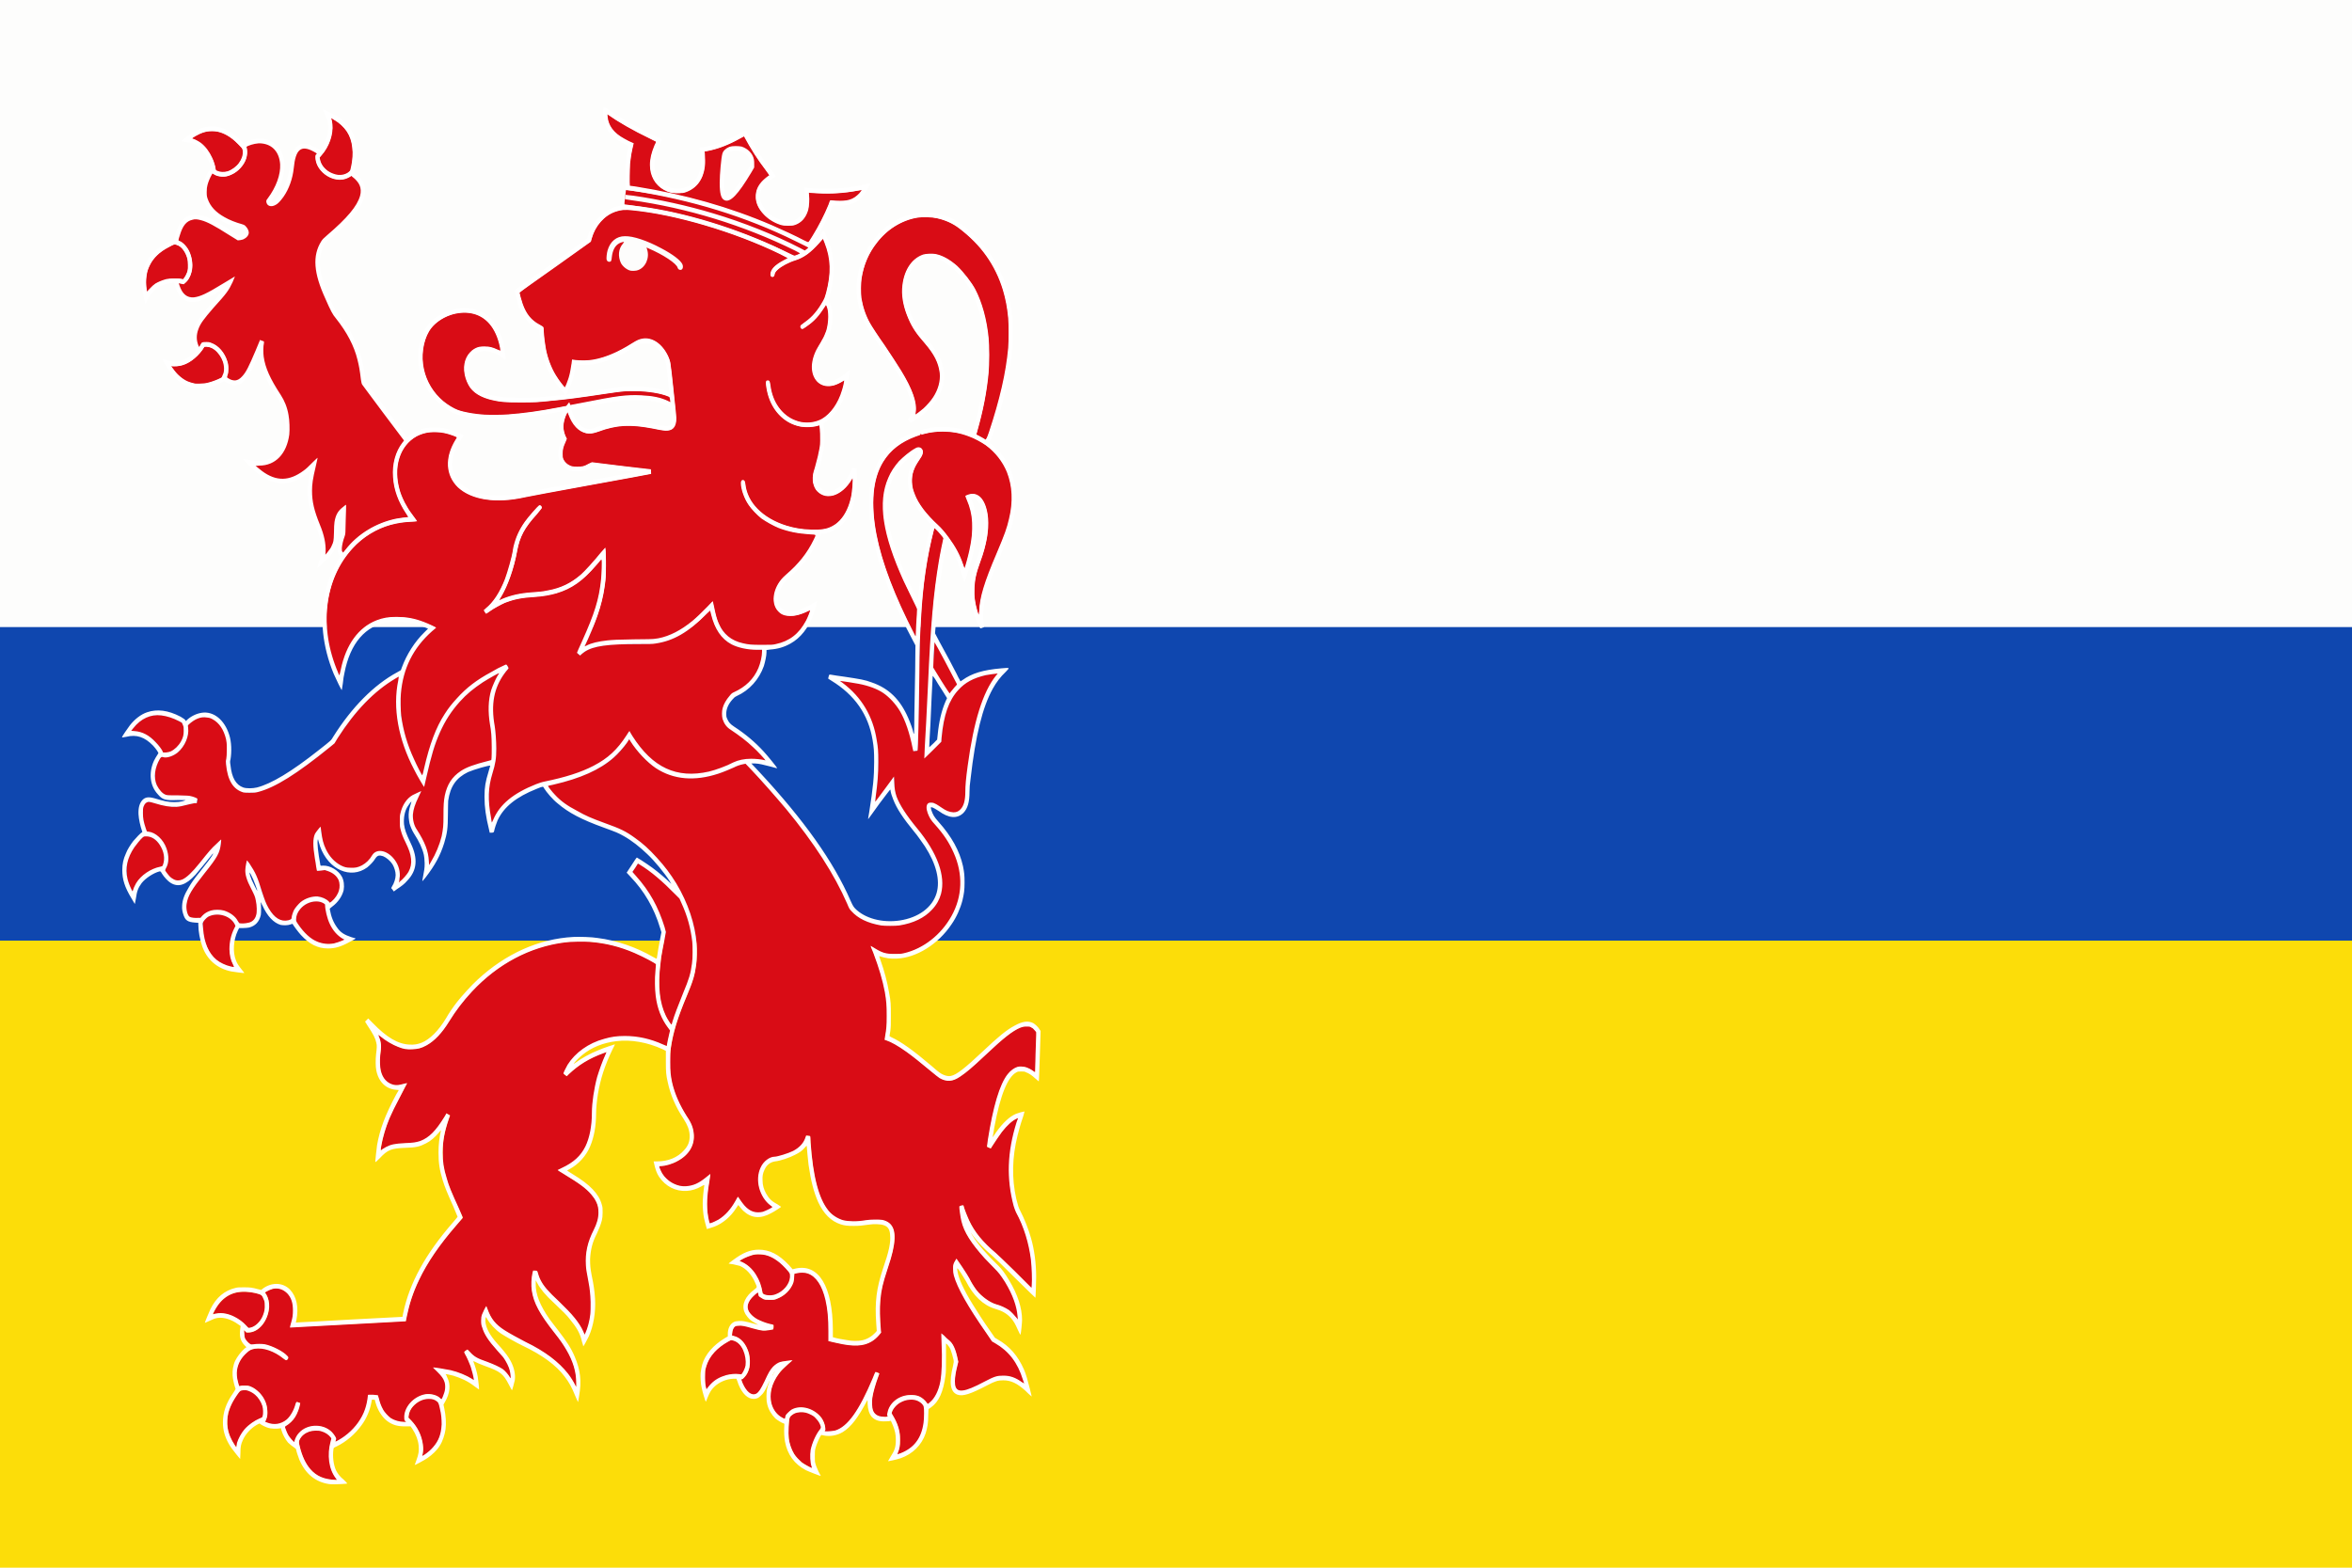
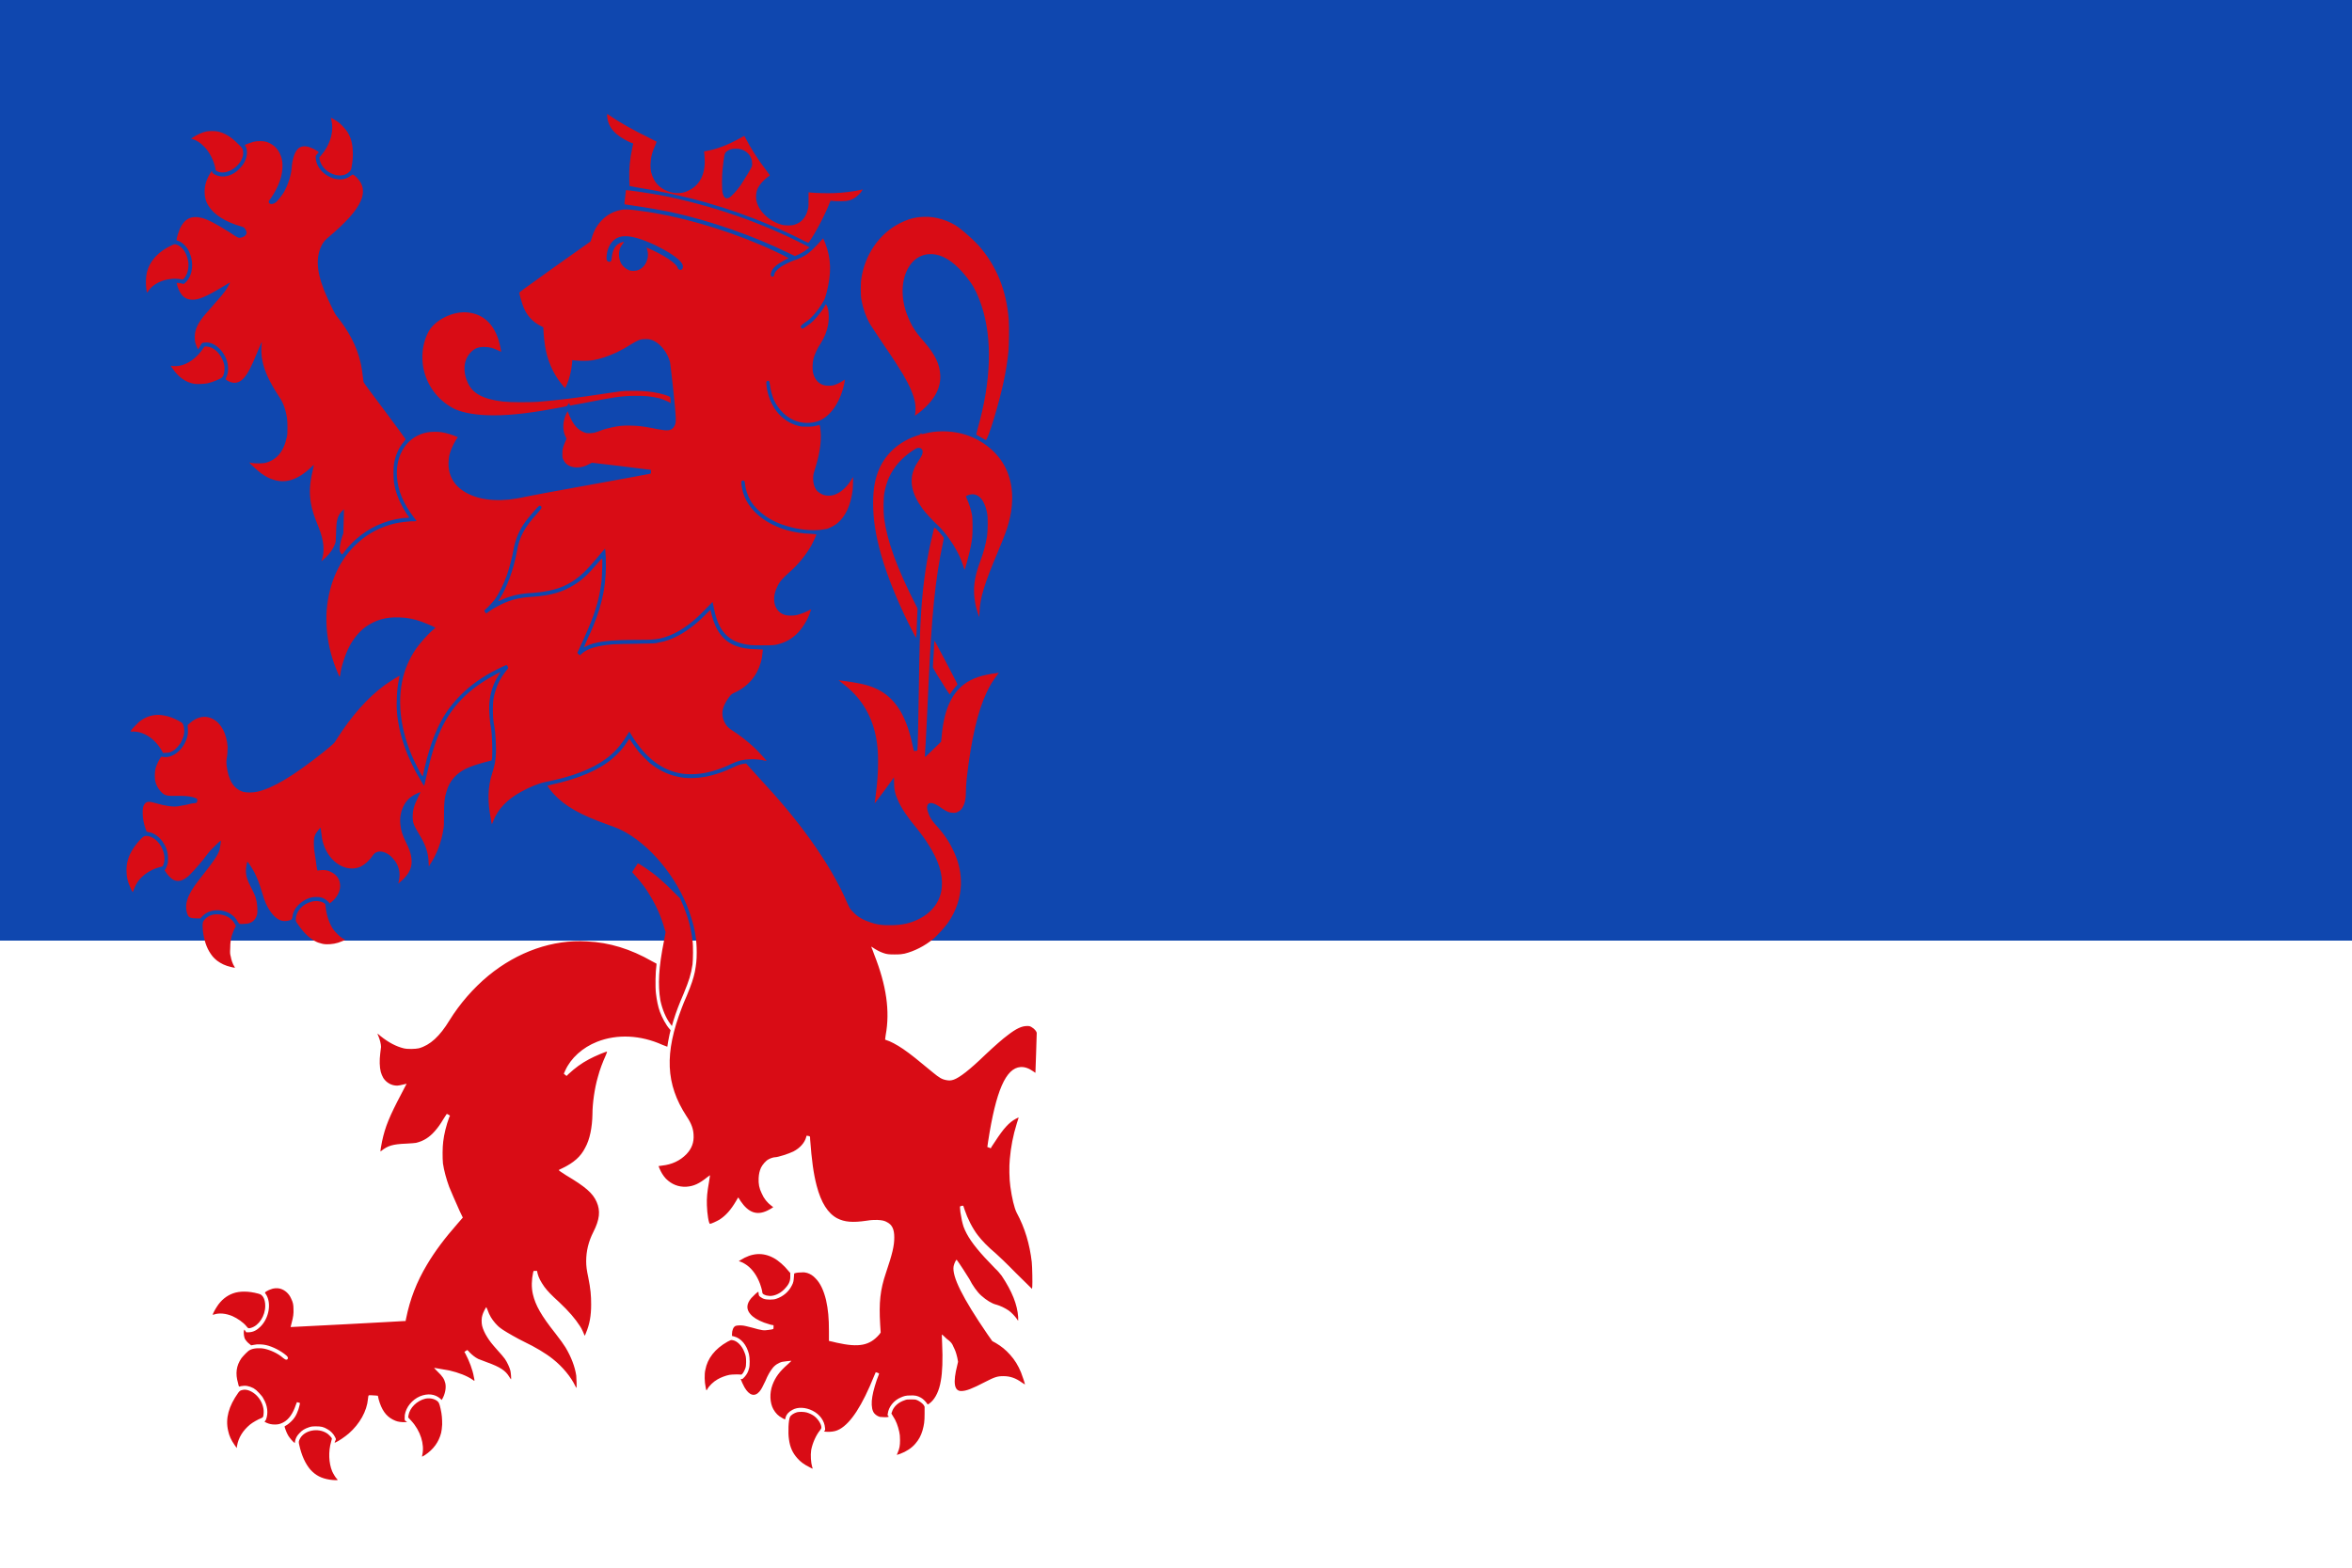
<svg xmlns="http://www.w3.org/2000/svg" version="1.2" viewBox="0 0 900 600" width="900" height="600">
  <style>.a{fill:#fcdd09}.b{fill:#0f47af}.c{fill:#fdfdfc}.d{fill:#d90c15}.e{fill:#fff}</style>
-   <path fill-rule="evenodd" class="a" d="m900 0v600h-900v-600z" />
  <path fill-rule="evenodd" class="b" d="m900 0v360h-900v-360z" />
-   <path fill-rule="evenodd" class="c" d="m900 0v240h-900v-240z" />
  <path class="d" d="m126.1 566.3c-3.1-0.5-5.3-1.6-7.3-3.8-1.9-2.2-3.4-5.4-4.3-9.5-0.3-1.2-0.2-1.5 0.4-2.6 1.8-3 6.7-4 10.1-1.9 0.6 0.3 1.8 1.6 2 2 0 0.1-0.1 0.7-0.3 1.3-1.1 3.8-0.9 8.1 0.4 11.3 0.5 1.1 1.3 2.4 1.8 2.9 0.2 0.2 0.3 0.3 0.3 0.4 0 0.2-1.8 0.1-3.1-0.1zm183.6-4.8c-2-1-3.4-2-4.6-3.4-1.8-2-2.8-4.2-3.2-7.2-0.4-2.5-0.2-7.6 0.4-8.6 0.3-0.7 1.6-1.5 2.7-1.8 0.8-0.2 2.6-0.2 3.7 0.1 1 0.3 2.1 0.8 2.9 1.4 1.4 1.1 2.6 2.9 2.7 4.2 0 0.5 0 0.5-0.5 1.2-1.5 1.8-2.9 4.9-3.4 7.6-0.3 2-0.1 4.8 0.4 6.5 0.2 0.4 0.2 0.6 0.1 0.6-0.1 0-0.6-0.3-1.2-0.6zm-148.1-4.7c0.9-4-0.7-9.2-4.2-13l-1.2-1.3 0.1-0.8c0.5-2.9 3.2-5.6 6.5-6.4 1.7-0.3 3.3 0 4.5 0.9 0.6 0.5 0.8 0.8 1.3 3 0.5 2.2 0.6 3.8 0.6 6-0.1 1.6-0.2 2.2-0.4 3.2-0.9 3.5-2.9 6.3-6.2 8.5-0.5 0.3-1 0.6-1.1 0.6 0 0 0-0.3 0.1-0.7zm181.6 0c0 0 0.1-0.4 0.3-0.8 0.7-1.6 0.9-2.7 0.9-4.8 0-1.7-0.1-2.2-0.3-3.2-0.5-2.3-1.2-4.2-2.4-6l-0.6-1 0.2-0.6c0.6-2 2.4-3.7 4.9-4.5 0.7-0.3 1.1-0.3 2.4-0.3 1.4 0 1.7 0 2.4 0.3 0.9 0.4 2 1.2 2.5 1.9l0.3 0.6v2.7c0 3.1-0.2 4.2-0.8 6.4-0.6 2-1.4 3.5-2.7 5-1.4 1.7-3.6 3.1-5.8 3.9-0.6 0.2-1.1 0.4-1.2 0.4q-0.1 0.1-0.1 0zm-253.4-3.7c-1.4-2-2.1-3.6-2.5-5.5-1.1-4.7 0.2-9.4 3.9-14.6 0.6-0.8 0.9-0.9 2-1.1 1.5-0.2 3.5 0.7 5 2.2 1.4 1.4 2.3 3.2 2.6 5 0.2 0.8 0.1 2.4-0.1 3.1-0.2 0.3-0.3 0.4-0.8 0.6-1.1 0.4-3.2 1.6-4.2 2.4q-4.2 3.5-5 8.2l-0.1 0.8zm22.4-1.3c-0.7-0.7-1.8-2-2.2-2.9-0.4-0.7-1.2-2.9-1.1-3 0 0 0.5-0.3 1-0.6 0.9-0.6 2.3-1.9 2.9-2.9 0.5-0.7 1.1-2.1 1.4-3 0.2-0.6 0.6-2.2 0.6-2.4 0 0-0.2-0.1-0.5-0.2-0.2 0-0.5-0.1-0.6-0.2q-0.1 0-0.5 1.1c-1.1 3.3-2.7 5.6-4.8 6.7-1.2 0.6-1.9 0.8-3.2 0.8-1.2 0-2.2-0.2-3.3-0.7-0.6-0.3-0.8-0.4-0.6-0.5 0.1 0 0.3-0.4 0.5-0.7 0.9-2.4 0.6-5.4-1-8-0.2-0.5-0.9-1.4-1.6-2.1-1-1.1-1.3-1.3-2.2-1.9-1.8-0.9-3.1-1.1-4.7-0.8-0.4 0.1-0.8 0.2-0.8 0.2-0.1-0.1-0.3-0.6-0.4-1.3-1.1-3.7-0.7-6.7 1.3-9.6 0.8-1 2.5-2.8 3.2-3.1 1.2-0.7 3.7-0.9 5.6-0.5 2.3 0.5 5.2 1.8 7.1 3.5 0.9 0.7 1.2 0.8 1.6 0.6q0.7-0.6-0.3-1.5c-2.1-1.8-5.2-3.4-7.8-4-1.3-0.3-3.4-0.4-4.6-0.1l-1.1 0.2-0.6-0.5c-0.7-0.5-1.4-1.3-1.8-2-0.3-0.7-0.5-2-0.4-2.8 0.1-0.4 0.1-0.7 0.2-0.7 0 0 0.2 0.2 0.4 0.5l0.3 0.5h1.1c1.7-0.1 3-0.8 4.4-2.2 3.3-3.3 4.2-9 2.1-12.3-0.3-0.3-0.4-0.6-0.4-0.7 0-0.2 1.2-0.9 2.1-1.2 1.1-0.5 2.6-0.6 3.7-0.3 1.8 0.5 3.4 1.9 4.2 3.8 0.7 1.4 0.9 2.3 0.9 4 0.1 1.7-0.1 3.1-0.7 5.3-0.2 0.8-0.4 1.5-0.4 1.6 0.1 0 9.7-0.5 21.5-1.1 11.8-0.6 21.7-1.2 22-1.2h0.5l0.2-1c1.5-7.4 4-13.9 8-20.6 3.1-5.2 6.7-10 11.7-15.7l2-2.3-1.2-2.5c-1.6-3.6-3.5-7.9-4-9.2-1.1-3-2-6.3-2.4-9-0.2-2.1-0.2-6.2 0.1-8.4 0.3-2.7 1.2-6.4 2.3-9.3l0.3-0.6-0.6-0.4c-0.3-0.2-0.6-0.3-0.7-0.2 0 0-0.5 0.8-1.1 1.7-1.5 2.5-2.2 3.4-3.4 4.8-2.1 2.4-4.3 3.8-7.2 4.5-0.6 0.1-1.9 0.2-3.8 0.3-5.1 0.2-7 0.8-9.4 2.7-0.2 0.2-0.4 0.3-0.4 0.3-0.1-0.1 0.3-2.5 0.6-3.9 1.2-5.6 2.8-9.5 7.5-18.4 1-2 1.9-3.6 1.9-3.6 0 0-0.7 0.1-1.4 0.3-0.9 0.2-1.7 0.4-2.2 0.4-2.2 0-4.1-1.1-5.3-2.9-0.9-1.6-1.3-2.9-1.4-5.6 0-1.5 0-2.2 0.2-3.8 0.1-1 0.3-2.2 0.3-2.5 0-1.1-0.4-2.6-0.9-3.9-0.3-0.7-0.5-1.2-0.4-1.2 0.1 0.1 0.6 0.5 1.2 1 3 2.4 5.9 3.9 8.7 4.6 1.5 0.4 4.5 0.3 5.9 0 4.3-1.2 8-4.6 11.7-10.7 3.9-6.3 9.1-12.3 14.9-17.1 11.2-9.2 24.7-13.9 37.7-13.1 8.6 0.4 16.7 2.9 24.9 7.6l1.7 0.9v0.5c-0.4 2.6-0.5 8.5-0.2 10.9 0.3 2.6 0.8 5.1 1.5 7 0.8 2.2 2.4 5.2 3.7 6.6l0.4 0.5-0.4 1.6c-0.4 2-0.8 4-0.8 4.4 0 0.4 0.1 0.4-1.9-0.4-8.4-3.8-17.4-4.2-25-1.2-5.6 2.2-10.1 6.3-12.2 11-0.3 0.7-0.6 1.2-0.5 1.3 0 0 0.2 0.2 0.5 0.4l0.5 0.4 0.7-0.7c2.6-2.4 4.9-4.1 7.9-5.7 2.4-1.3 6.8-3.1 6.9-2.9 0 0.1-0.2 0.7-0.5 1.4-1.1 2.4-2.3 5.5-3 8.2-1.3 4.4-2.1 10.3-2.1 14.3-0.1 5.1-1 9.7-2.8 12.9-1.7 3.4-4.4 5.7-8.5 7.7-0.9 0.4-1.6 0.8-1.6 0.8-0.1 0.1 1.2 1 2.8 2 7.4 4.4 10.2 6.8 11.7 10.2 1.5 3.4 1.2 6.7-1.3 11.6q-2.7 5.3-2.7 11.1c0 1.9 0.2 3.4 0.8 6.2 0.9 4.5 1.1 6.9 1.1 10.4 0 4.3-0.6 7.6-2 10.9-0.3 0.9-0.6 1.2-0.6 0.8 0-0.2-1.1-2.7-1.7-3.5-1.8-2.8-4.2-5.6-7.9-9.1-3.1-2.8-4.5-4.3-5.7-5.9-1.4-2-2.2-3.5-2.6-5.1l-0.2-1h-0.7-0.6l-0.2 0.6c-0.6 2.8-0.7 5.7-0.1 8.3 1 4.3 3.2 8.2 8.6 15 2.3 3 2.8 3.7 3.9 5.4 2.2 3.7 3.6 7.4 4.1 10.8 0.1 1 0.2 4.6 0.1 4.7 0 0-0.2-0.2-0.4-0.6-1.7-3.6-4.9-7.5-8.7-10.5-2.6-2.1-6.8-4.6-10.8-6.5-2.5-1.2-6.7-3.6-8.2-4.6-1.6-1.1-1.8-1.3-3-2.6-1.3-1.5-2.2-2.9-3-5.2-0.2-0.5-0.4-0.9-0.4-0.9-0.2 0-1.3 2.2-1.5 3-0.4 1.1-0.4 3-0.1 4.2 0.3 1.2 1 2.8 1.9 4.2 1 1.6 1.6 2.4 4 5.1 1.1 1.2 2.4 2.7 2.8 3.3 0.9 1.3 1.8 3.3 2.1 4.5 0.2 0.9 0.4 3.4 0.2 3.3 0 0-0.3-0.4-0.6-0.9-1.4-2.4-3.5-3.8-8.5-5.6-1.4-0.5-2.9-1.1-3.4-1.3-1.2-0.6-2.3-1.5-3.3-2.5-0.4-0.5-0.8-0.9-0.9-0.9 0 0-0.3 0.1-0.5 0.3l-0.6 0.4 0.4 0.7c1.4 2.6 2.8 6.3 3.2 8.8 0.4 1.8 0.4 1.8-0.4 1.2-2.1-1.5-5.5-2.8-9-3.6-1.2-0.2-5.8-1-5.8-1 0 0.1 0.6 0.7 1.3 1.4 2 1.9 2.6 2.9 3 4.5 0.4 1.8-0.1 4.2-1.2 6.1l-0.2 0.3-0.5-0.5c-2.1-1.8-4.8-2.1-7.8-0.9-3 1.3-5.3 4.1-5.8 7.1-0.1 0.8-0.1 2.2 0.1 2.2 0 0 0.2 0.1 0.4 0.3l0.4 0.3h-1.6c-1.8-0.1-2.5-0.3-3.9-1-2.7-1.4-4.3-3.8-5.4-7.7l-0.3-1.4-0.9-0.1c-0.4 0-1.2-0.1-1.7-0.1-1.1 0-1-0.2-1.2 1.4-0.4 4.7-3.2 9.6-7.3 13.2-1.5 1.3-4 3-5.2 3.5-0.3 0.1-0.3 0.1-0.2-0.2 0.1-0.2 0.2-0.5 0.3-0.7 0.2-0.4 0.2-0.4-0.2-1.2-0.5-1.1-1.7-2.4-2.9-3-1.5-0.9-2.4-1.1-4.4-1.1-1.6 0-1.9 0.1-2.8 0.4-1.5 0.5-2.5 1.1-3.5 2.2-1 1-1.5 2-1.7 3.1l-0.1 0.7c0 0-0.6-0.5-0.6-0.5zm203.4-3.9l-0.3-0.1 0.2-0.2c0.3-0.3 0.3-0.4 0.2-1.1-0.2-2.7-2-5.2-4.8-6.6-2.6-1.3-5.6-1.5-7.7-0.3-1.5 0.8-2.3 1.8-2.6 2.9-0.1 0.9-0.1 0.9-1.3 0.2-1.5-0.8-2.5-1.8-3.4-3.4-1.3-2.4-1.5-6.1-0.3-9.3 1.1-2.9 2.7-5.1 5.8-7.8 0.8-0.7 1.5-1.4 1.4-1.4-0.5 0-2.8 0.3-3.4 0.4-1.4 0.3-3 1.3-3.9 2.6-0.8 1-1.8 2.7-2.6 4.7-1.1 2.3-1.6 3.3-2.3 4.1-1.8 2.1-3.9 1.5-5.7-1.6-0.5-0.9-1.2-2.4-1.4-3-0.1-0.3-0.1-0.3 0.3-0.2 0.3 0 0.4 0 1.1-0.8 0.9-1 1.4-2 1.7-3.2 0.4-1.2 0.3-4.2 0-5.5-0.9-3.6-3-6.1-5.7-6.8l-0.8-0.2v-0.7c0-1.4 0.5-2.7 1.3-3.1 0.4-0.2 1.7-0.3 2.6-0.2 0.5 0 2.2 0.4 3.7 0.8 3.9 1.1 4.5 1.2 6.4 0.9 2-0.3 1.9-0.2 1.9-1.1v-0.7l-1.1-0.2c-0.5-0.2-1.7-0.5-2.5-0.8-2.6-1-4.2-2-5.3-3.3q-2.4-2.8 0.4-6.1c0.7-0.8 2.4-2.4 2.7-2.4 0 0 0.1 0.4 0.1 0.8 0.1 0.8 0.2 0.8 0.7 1.2 0.3 0.2 0.9 0.6 1.3 0.7 1.1 0.4 3.6 0.4 4.7 0 2.7-0.9 4.8-2.7 6-5.1 0.6-1.1 0.7-1.8 0.8-3.3l0.1-1.3 0.6-0.2c0.3-0.1 1.2-0.2 2-0.2 1.3-0.1 1.6 0 2.4 0.2 1.2 0.4 2.2 1 3.2 2.1 1.8 1.8 3.1 4.6 4 8.3 0.8 3.7 1.1 6.8 1.1 11.9v3.7l0.4 0.1c0.2 0 1.3 0.3 2.6 0.6 8.5 1.9 12.6 1.1 16.3-3.2l0.5-0.7-0.2-3.1c-0.5-8.4 0-13.2 2.2-19.7 2.5-7.4 3.2-10.4 3.2-13.6 0-3.1-0.8-4.8-2.7-5.8-1-0.6-1.9-0.8-3.8-0.9-1.5 0-2.2 0-4.1 0.3-5.4 0.8-8.4 0.5-11.2-0.9-3.6-1.9-6.2-6-7.9-12.5-1.2-4.6-1.9-9.7-2.5-17.8 0-1.2 0-1.1-1-1.3-0.4-0.1-0.4 0-0.5 0.5-0.6 2.2-2.4 4.2-4.9 5.5-1.8 0.9-6 2.2-6.9 2.2-0.6 0-1.7 0.3-2.6 0.8-1 0.5-2.3 2-2.9 3.2-0.6 1.4-0.8 2.4-0.9 4-0.1 2.2 0.2 3.9 1.2 5.9 0.8 1.9 2.1 3.5 3.7 4.7 0.4 0.3 0.7 0.5 0.7 0.5-0.2 0.2-1.5 1-2.2 1.3-4.1 2-7.3 0.8-10.3-3.6-0.4-0.7-0.8-1.3-0.9-1.4 0 0-0.4 0.5-0.8 1.3-2 3.4-3.9 5.6-6.4 7.2-1 0.6-3.2 1.6-3.6 1.6-0.5 0-1.1-3.8-1.2-7.1-0.1-2.8 0.1-5 0.8-8.9 0.2-1.4 0.4-2.6 0.4-2.6 0 0-0.5 0.3-1 0.7-3.1 2.5-5.2 3.5-8.1 3.7q-4.5 0.2-7.8-3.1c-1.1-1.2-1.8-2.4-2.4-3.8l-0.4-1 1.4-0.2c3.7-0.4 6.9-1.9 9.3-4.4 2-2.1 2.9-4.5 2.7-7.4-0.1-2.2-0.8-4.3-2.7-7.1-8-12.3-8.5-24.1-1.8-41.5 0.3-0.9 1.2-3 1.9-4.6 1.9-4.6 2.5-6.5 3.1-9.2 0.5-2.8 0.7-4.3 0.7-7.4 0-4.8-0.6-8.5-2.1-13.3-4-13.2-14-26.3-25-32.6-2.2-1.2-3.5-1.8-6.7-2.9-10.7-3.8-16.5-7.1-20.8-11.7-1.1-1.2-2.5-3-2.5-3.3 0 0 0.7-0.2 1.6-0.4 10.4-2.3 18.2-5.6 23.4-10.1 2.2-1.9 4-3.9 5.6-6.4l0.7-1.1 0.2 0.3c0.6 0.9 2.4 3.4 3.3 4.6 1.2 1.4 3.2 3.4 4.3 4.4 3.9 3.2 8.3 5.1 13.2 5.7 1.8 0.2 5.4 0.1 7.4-0.3 1.6-0.2 4.6-1 6.2-1.6 1.4-0.4 4.6-1.8 5.8-2.4 0.9-0.5 2.5-1 3.6-1.1l0.7-0.1 4.6 5.1c8.7 9.4 14.2 16 19.9 23.9 6.1 8.5 11 16.8 14.3 24.6 0.9 1.9 0.9 2 1.9 3 1.6 1.8 3.6 3.1 6.3 4 2.9 1.1 5.2 1.4 8.9 1.3 4-0.1 6.8-0.7 10.1-2.3 5.3-2.6 8.5-7 8.9-12.4 0.4-4.9-1.3-10.2-5.1-16.1-1.2-2-2.9-4.3-4.2-5.9-3.7-4.4-6.2-8.1-7.4-10.9-1.2-2.6-1.6-4.4-1.6-7.3v-1.7l-3.7 5.1c-2 2.7-3.7 4.9-3.7 4.9 0-0.1 0.1-1.1 0.3-2.3 0.7-5.7 1-8.9 1-13.5 0-4.2-0.2-6.1-0.7-9.1-1.5-8.2-5.3-14.9-11.7-20.1-0.7-0.6-1.7-1.3-2-1.6-0.4-0.2-0.7-0.5-0.7-0.5 0.1-0.1 5 0.6 7 1 8.2 1.4 13.2 4.8 16.9 11.2 1.8 3.2 3.4 7.7 4.4 12.7l0.5 2.1h0.6c0.3 0 0.6-0.1 0.7-0.1 0.2-0.4 0.4-10.5 0.6-23.8 0.2-15 0.4-21.9 0.9-29.6 0.7-10.7 2.2-20.8 4.4-29.5 0.3-1.3 0.6-2.5 0.6-2.5 0 0 0.3 0.2 0.7 0.5q0.9 0.8 2.8 3.2c0.2 0.3 0.2 0.3-0.2 2.2-2.9 13.8-4.3 27.3-5.5 54.2-0.6 13-0.8 17.2-1.1 22.5-0.2 2.8-0.3 5.1-0.3 5.2 0.1 0.1 1.4-1.1 3.1-2.8l3.1-3 0.2-1.7c0.8-10 3.6-16.5 8.6-20.3 3-2.3 7-3.6 12.6-4.3l0.7-0.1-0.2 0.3c-1.9 2.4-3.2 4.5-4.5 7.3-3.4 7.2-5.9 18-7.6 33-0.2 2.3-0.3 3.6-0.3 5 0 2.8-0.4 4.4-1.2 5.8-0.5 0.9-1 1.4-1.9 1.8-0.5 0.3-0.8 0.4-1.6 0.4-1.6 0-2.7-0.5-4.6-1.8-2.7-2-4.4-2.4-5.2-1.5-0.5 0.8-0.5 1.8 0.2 3.6 0.6 1.6 1.1 2.3 2.4 3.9 3.6 3.9 5.7 7.1 7.4 10.9 1.9 4.2 2.7 8.1 2.6 12.4-0.2 5.1-1.8 10-4.9 14.5-1.1 1.6-4.1 4.9-5.6 6.2-3.4 2.8-7.4 4.8-11.1 5.7-1.1 0.2-1.6 0.3-3.8 0.3-2.2 0-2.6-0.1-3.5-0.3-1.4-0.4-2.5-0.9-4-1.8-0.7-0.5-1.3-0.8-1.3-0.9-0.1 0 0 0.2 0 0.4 0.1 0.2 0.6 1.4 1 2.6 4.7 11.9 6.1 21.7 4.4 30.9-0.1 0.7-0.2 1.4-0.2 1.5-0.1 0.2 0.1 0.3 0.5 0.4 1.4 0.4 3.9 1.7 6.4 3.4 2.9 2 5.5 4.1 11.4 9 2.3 1.9 3.4 2.6 5.1 2.9 1 0.2 1.8 0.2 2.9-0.2 2.2-0.8 5.9-3.6 12-9.5 3.5-3.3 6.8-6.2 8.6-7.5 3.2-2.5 5.4-3.5 7.3-3.5 1 0 1.1 0 1.8 0.4 1.1 0.6 2 1.7 2 2.3 0 1.4-0.5 15.2-0.5 15.2 0 0-0.4-0.2-0.9-0.6-1.7-1.2-3.3-1.7-4.8-1.6-5.6 0.4-9.4 9-12.4 28.5l-0.3 2.1 0.6 0.2c0.4 0.2 0.7 0.3 0.7 0.3 0-0.1 0.7-1.2 1.6-2.5 3.3-5.1 5.4-7.4 8-8.8 0.6-0.3 1-0.5 1.1-0.5 0 0-0.3 1-0.7 2.2-1.5 4.8-2.3 9.2-2.7 13.7-0.3 2.8-0.2 7.8 0.2 10.5 0.6 4.4 1.5 8.2 2.4 10 3.2 5.9 5 12.1 5.8 18.9 0.2 2 0.3 8 0.2 9.4l-0.1 0.9-6.3-6.2c-3.4-3.5-6.8-6.7-7.5-7.3-3.2-2.7-5.4-5-7-7.1-2-2.6-3.9-6.4-5-9.7-0.3-0.8-0.5-1.5-0.5-1.5-0.1-0.1-1.1 0.1-1.2 0.2-0.1 0.1-0.1 0.5 0.1 2.3 0.4 2.6 0.7 3.9 1.2 5.5 1.3 3.5 3.7 7 8.1 11.8 1.4 1.5 3.2 3.4 4 4.2 1.1 1 1.7 1.8 2.5 2.8 4 6 6 11.1 6.3 15.8 0 0.8 0 1.4 0 1.4 0 0-0.3-0.3-0.5-0.7-0.6-0.9-2.1-2.5-3.1-3.2-1.5-1-3.1-1.8-4.9-2.3-1.6-0.4-3.7-1.7-5.6-3.4-1.6-1.4-3.4-4-4.6-6.4-0.5-0.9-4.2-6.6-4.8-7.3-0.2-0.3-1 1.4-1.2 2.4-0.7 3.9 3.4 12.1 12.9 26l1.9 2.7 1.3 0.7c2.2 1.3 3.8 2.6 5.5 4.5 1.8 2 3.1 4.1 4.2 6.8 0.5 1.3 1.5 4.2 1.5 4.6 0 0-0.5-0.3-1.1-0.7-2.5-1.8-4.6-2.5-7.2-2.5-2.3 0-3.4 0.4-6.9 2.2-5 2.6-7.3 3.5-9.2 3.5-2.7 0-3.2-3.2-1.5-9.9l0.3-1.3-0.3-1.6c-0.5-2.1-0.8-2.8-1.4-4-0.5-1.3-1-1.9-2-2.7-0.5-0.3-1.2-1-1.6-1.4-0.5-0.5-0.9-0.8-0.9-0.7 0 0.1 0 1.6 0.1 3.3 0.3 6.2 0.1 11.2-0.5 14.4-0.6 3.7-2 6.6-3.8 8.2-1.2 1-1.2 1-1.6 0.3-0.7-0.9-1.4-1.6-2.3-2.1-1.3-0.7-2.2-0.9-4.1-0.8-1.5 0-2.3 0.2-3.6 0.8-2.6 1.1-4.6 3.6-4.9 6.2-0.1 0.5-0.1 0.6 0.2 0.8 0.2 0.3 0.2 0.3 0 0.4-0.3 0.2-2.5 0.1-3.2 0-1.1-0.3-2.2-1.1-2.6-2.1-0.6-1.2-0.7-3.5-0.3-5.7 0.3-2 1.4-5.8 2.4-8.2l0.2-0.6-0.6-0.3c-0.3-0.1-0.6-0.2-0.7-0.2 0 0-0.3 0.7-0.6 1.4-4.6 11.4-8.9 18-13.2 20.4-1.3 0.7-2.2 0.9-3.8 1-0.9 0-1.7 0-1.9-0.1zm-45.6-17.1c-0.4-1.8-0.5-4.9-0.1-6.5 0.8-4.4 3.7-8.1 8.5-10.8 1.2-0.6 1.3-0.7 1.8-0.6 1.8 0.2 3.7 2.1 4.6 4.5 0.6 1.4 0.7 2.1 0.7 3.9 0 1.3-0.1 1.8-0.3 2.4-0.5 1.4-1.3 2.6-1.7 2.4-0.4-0.1-3.3-0.1-4.4 0.1-1.5 0.3-3.3 1-4.5 1.7-1.6 0.9-3.3 2.5-4 3.9-0.1 0.2-0.2 0.3-0.3 0.3 0 0-0.2-0.5-0.3-1.3zm-175.7-23.2c-1.2-1.5-3.4-3-5.4-3.9-2.4-1-5-1.3-7-0.6-0.3 0.1-0.5 0.1-0.5 0.1-0.1-0.1 0.8-1.9 1.6-3.1 1.6-2.5 3.7-4.2 6.2-5.1 2.5-0.9 5.9-0.9 9.6 0.1 1.1 0.3 1.3 0.5 1.9 1.3q0.8 1.3 0.8 3.4c0 3.8-2.4 7.5-5.4 8.4-1 0.3-1.1 0.3-1.8-0.6zm198.9-11.8c-1.2-0.4-1.5-0.7-1.5-1.2 0-0.6-0.7-3-1.3-4.3-1.3-3-3.2-5.3-5.4-6.6-0.4-0.3-1.1-0.6-1.6-0.8l-0.7-0.2 0.6-0.4c4.4-2.8 8.6-3.1 12.8-0.8 1.7 0.9 4.1 3 5.5 4.8l0.8 0.9v1.1c0.1 1.7-0.4 3.1-1.8 4.6-1.6 1.9-3.9 3.1-6 3.1-0.5-0.1-1.1-0.1-1.4-0.2zm-36.6-103.8c-1.8-2.3-3.2-5.8-3.9-9.1-1-6-0.7-12.5 1.4-22.9l0.6-3.3-0.4-1.2c-1.3-4.6-3-8.5-5.3-12.3-1.7-3-3.3-5.1-5.7-7.8l-1.4-1.6 1-1.6c0.6-0.9 1.1-1.6 1.1-1.7 0.2-0.1 0.8 0.2 2.7 1.5 3.8 2.5 7.1 5.3 11.6 9.9l1.9 1.9 0.8 1.8c2.1 4.7 3.4 9.4 4 14.5 0.3 1.9 0.2 7.2 0 9-0.6 3.9-1.3 6.1-3.4 11.2-1.9 4.4-2.8 6.8-3.9 10.3l-0.6 2.1c0 0-0.5-0.7-0.5-0.7zm-168.2-21.9c-2.2-0.5-3.8-1.3-5.3-2.4-1.1-0.9-1.7-1.5-2.5-2.7-1.6-2.3-2.6-5.4-3-9.1-0.2-2.5-0.1-3.1 0.8-4.1 1.5-1.5 3.4-2.1 5.8-1.8 2.6 0.3 4.7 1.7 5.7 3.7l0.4 0.8-0.3 0.4c-0.3 0.5-1 2.2-1.3 3.2-0.4 1.6-0.6 2.6-0.6 4.7-0.1 1.8-0.1 2.3 0.2 3.3 0.2 1.3 0.8 2.9 1.3 3.7 0.5 0.7 0.5 0.7-1.2 0.3zm34.9-8.9c-1.2-0.3-1.9-0.5-3.1-1.2-2.1-1.2-4.3-3.4-6.1-6.1-0.9-1.2-0.9-1.3-0.9-2 0-3 2.5-5.9 6-6.8 1.7-0.5 3.7-0.2 4.9 0.6 0.4 0.3 0.4 0.4 0.5 1.3 0.3 3 1.2 5.9 2.6 8.2 1 1.6 3.5 4 4.6 4.3 0.2 0 0.3 0.1 0.3 0.1 0 0.2-1.8 0.9-2.7 1.2-1.9 0.6-4.5 0.8-6.1 0.4zm-31.6-7.6c-0.2-0.1-0.4-0.3-0.7-0.8-2.5-4.9-10.1-6-13.7-2l-0.6 0.7h-1.3c-2.3 0-3.2-0.3-3.6-1.4q-1.4-3.5 0.6-7.6c1.1-2.3 2.4-4.1 5.9-8.5 3.6-4.6 5.1-6.8 5.7-8.7 0.2-0.8 0.6-3.5 0.5-3.6-0.1-0.1-3.2 3-4.1 3.9-0.4 0.5-1.7 2.1-2.8 3.6-2.4 2.9-4.6 5.3-5.6 6.2-2.2 1.8-3.9 2.2-5.7 1.3-0.9-0.5-2.2-1.8-2.9-3l-0.4-0.6 0.4-0.6c0.2-0.3 0.4-1 0.6-1.5 0.3-0.7 0.3-1.1 0.3-2.3 0-1.7-0.2-2.8-0.8-4.3-1.4-3.2-3.9-5.5-6.5-5.9l-0.9-0.2-0.4-1.1q-1-2.9-1.1-5.6c-0.1-2.2 0.2-3.4 1-4.2 0.8-0.7 1.6-0.7 4 0 3.4 1 6.4 1.5 8.5 1.2 0.7-0.1 2.2-0.4 3.3-0.6 1.1-0.3 2.4-0.6 2.9-0.6 1.1-0.1 1-0.1 1.2-1 0-0.5 0-0.6-0.3-0.8-0.8-0.4-2.4-0.8-3.8-0.9-0.7-0.1-2.5-0.1-3.8-0.1-3.9 0.1-4.7-0.1-6.2-1.8q-1.4-1.6-1.9-3.5c-0.4-1.2-0.3-3.8 0-5.1 0.4-1.4 1.2-3.2 2.1-4.5 0.1-0.1 0.4-0.1 0.8 0 3.4 0.6 7.3-2.3 8.9-6.6 0.5-1.4 0.7-2.2 0.6-4l-0.1-1.6 0.7-0.6c1-0.9 1.3-1.1 2.2-1.6 2.3-1.2 4.6-1.3 6.8-0.1 3.2 1.7 5.2 5.6 5.6 10.6 0 1.2-0.1 3.5-0.4 4.8-0.1 0.7-0.1 1.1 0 2.3 0.7 5.8 2.7 9.1 6.5 10.2 1.2 0.3 3.6 0.3 5.3-0.1 5.9-1.3 13.9-6.1 25.2-15.1 4.3-3.5 4.1-3.3 5.2-5.1 5.6-8.8 11.8-15.8 18.2-20.5 2.4-1.7 5.8-3.8 5.8-3.6 0 0.1-0.1 0.6-0.2 1.1-0.8 3.7-1.1 8.7-0.8 12.8 0.7 8.5 3.8 17.4 9.2 26.3 0.6 1.1 1.2 1.9 1.2 1.9 0 0 0.4-1.5 0.8-3.4 2-8.8 3.4-13.3 5.5-17.9 4.2-9.2 10.8-15.9 20.8-21.2 1.1-0.6 2-1.1 2.1-1.1 0 0-0.3 0.5-0.7 1.2-2.2 3.5-3.3 7-3.6 11.3-0.1 2.6 0.2 6.5 0.7 9.1 0.4 1.8 0.6 9.3 0.4 11.3-0.1 0.8-0.2 1-0.4 1-4.4 1.1-7.6 2.1-9.6 3.1-3.7 1.8-6.3 4.7-7.4 8.6-0.8 2.6-1 4-1 9.1 0 3.8 0 4.4-0.3 5.8-0.7 4.6-2.5 9.3-5 13.1l-0.5 0.8-0.1-1.7c-0.1-3.5-1.2-6.7-3.5-10.4-2.2-3.7-2.5-4.4-2.6-6.7 0-2.4 0.4-4.3 2.1-7.7 0.5-1 0.9-1.9 0.9-1.9-0.1-0.1-2.5 1-3 1.4-3.3 2-5.2 6.4-4.7 10.9 0.2 2.4 0.8 4.1 2.2 7 1.1 2.2 1.6 3.6 1.9 5.1 0.8 3.9-0.5 6.9-4.1 9.9-0.4 0.4-0.8 0.7-0.8 0.6 0 0 0.1-0.4 0.2-0.8 0.8-3.2 0-6.4-2.3-8.8-1.7-2-4-2.9-5.7-2.5-0.9 0.2-1.5 0.7-2.1 1.6-1.1 1.7-2.9 3.3-4.5 4.1-5.4 2.4-11.9-1.5-14.2-8.6-0.5-1.4-0.7-2.8-0.9-4.7-0.1-0.9-0.2-1.6-0.3-1.6 0-0.1-1.7 2-1.9 2.5-0.5 1.1-0.6 1.7-0.6 3.7 0 1.5 0.1 2.4 0.4 4.1 0.2 1.3 0.5 3.1 0.6 4.2 0.2 1 0.3 1.9 0.4 1.9 0 0 0.3-0.1 0.7-0.1 1.5-0.2 2.5-0.1 3.5 0.2 2.6 1 4.1 2.6 4.4 4.9 0.4 2.3-0.9 5.1-3.1 6.9-0.8 0.7-1 0.8-1 0.5 0-0.2-1-1.1-1.7-1.5-1-0.6-1.8-0.8-3.3-0.8-1.7 0-2.7 0.3-4.4 1.2-2.6 1.5-4.4 3.8-4.7 6.3-0.2 1.1-0.2 1.2-1.3 1.5-0.9 0.3-2.3 0.3-3.1 0-2-0.6-4.3-3.2-5.8-6.6-0.3-0.6-1-2.6-1.5-4.4-1.1-3.6-1.8-5.3-2.8-7.3-0.7-1.4-2.6-4.3-2.7-4.2-0.2 0-0.6 2.4-0.6 3.4 0 2.1 0.5 3.7 2.3 7.1 1.3 2.6 1.4 2.9 1.8 4.8 0.3 1.7 0.4 3.7 0.2 4.8-0.5 2-1.7 3.2-3.7 3.6-0.9 0.1-2.3 0.2-3 0.1zm-41.5-13.2c-1.3-2.7-1.8-4.7-1.8-7.4 0-3.6 1.2-6.7 4-10.2 1.4-1.7 2.4-2.7 3-2.8 1.4-0.3 3.3 0.5 4.7 1.9 2.5 2.5 3.5 6.4 2.4 9.1l-0.3 0.6-1.5 0.4c-3.2 0.9-6.3 3-8 5.5-0.5 0.7-1.4 2.5-1.6 3.3-0.1 0.3-0.2 0.5-0.3 0.6 0 0.1-0.3-0.4-0.6-1zm138-25c0 0-0.2-0.7-0.3-1.6-1.4-6.9-1.3-12.5 0.4-17.7 1-3.2 1.4-5 1.5-8.4 0-2.9-0.2-7.6-0.6-9.5-0.5-2.5-0.6-4.1-0.6-6.7 0-3 0.2-4.7 1-7.1 0.8-2.7 2-5 3.8-7.3 0.6-0.7 1-1.3 1.1-1.4 0.1-0.1-0.5-1.2-0.7-1.2-0.2 0-3.3 1.5-5.4 2.6-5.8 3.2-10 6.5-13.8 10.7-5.9 6.5-9.4 14.3-12.3 26.8-0.2 1.2-0.5 2.2-0.5 2.4-0.1 0.2-0.3 0-1-1.3-6.6-11.8-9.1-24.2-6.9-35 0.9-4.4 2.7-8.6 5.3-12.4 1.3-1.9 4.3-5.3 6.1-6.9 0.7-0.5 1.3-1.1 1.3-1.1 0.1-0.2-3.2-1.6-5.1-2.3-3-1.1-5.6-1.6-8.7-1.7-5.2-0.2-9.2 1-13 3.7-2.2 1.6-4.7 4.6-6.1 7.4-1.5 2.8-3.2 7.9-3.5 10.9-0.1 0.4-0.2 0.7-0.2 0.7-0.1 0.1-0.4-0.7-0.8-1.6-2.2-5.2-3.4-9.7-4-15.1-0.3-2-0.4-6.6-0.2-8.7 0.9-10.8 5.1-19.9 12.2-26.1 4-3.6 8.9-6 14.1-7.2 1.9-0.4 4.6-0.7 6-0.8 0.5 0 1.2 0 1.5 0l0.6-0.1-0.9-1.2c-4.2-5.5-6.2-10.3-6.6-15.7-0.6-8.7 4.1-15.6 11.5-17 1.4-0.3 4.1-0.3 5.5-0.1 1.9 0.3 4.2 1 6 1.8l0.3 0.1-0.8 1.2c-1.2 2-2 3.9-2.5 5.9-0.3 1.5-0.4 4-0.1 5.4 0.5 2.8 1.9 5.2 4 7 4.3 3.6 10.8 5.2 19 4.4 1.7-0.2 4.8-0.7 6.4-1.1 0.7-0.2 11.6-2.2 24.3-4.5 12.6-2.3 23.1-4.2 23.3-4.3 0.3 0 0.3-0.1 0.3-0.8 0-0.6 0-0.7-0.2-0.7-0.1 0-5.2-0.6-11.3-1.4l-11.1-1.3-1.2 0.6c-1.5 0.8-2.8 1.2-4.4 1.2-2.6 0-4.4-1-5.3-2.9-0.4-0.8-0.4-0.9-0.4-2.5 0-1.4 0.1-1.6 0.4-2.7 0.2-0.6 0.6-1.5 0.8-2l0.4-0.9-0.4-0.8c-1.3-2.6-1.1-6.3 0.6-9.3l0.3-0.4 0.1 0.5c1 2.5 1.9 4.2 3.1 5.5 0.9 1 1.9 1.6 3.1 2.1 0.8 0.3 1 0.3 2.2 0.3 1.3-0.1 1.5-0.1 3.2-0.7 2.3-0.9 3.2-1.1 5-1.5 2.7-0.6 4.4-0.8 7.5-0.7 3.1 0.1 3.9 0.2 7.9 0.9 1.3 0.3 3 0.6 3.8 0.7 2.8 0.5 4.2 0.1 5-1.7 0.6-1.3 0.6-2.5-0.6-13.9-0.6-5.3-1.1-9.9-1.2-10.3-0.9-3.4-3.3-6.6-5.9-8-1.3-0.7-2.3-0.9-3.8-0.8-1.7 0-2.4 0.3-5.1 1.9-2.5 1.6-3.5 2.1-5.7 3.2-3.3 1.5-6.2 2.5-9.2 3-1.5 0.2-2 0.2-4.2 0.2-1.4-0.1-2.7-0.1-3-0.2l-0.5-0.1-0.1 1.3c-0.3 3-1 5.8-2 8.1-0.3 0.7-0.6 1.3-0.7 1.3-0.1 0-1.9-2.2-2.7-3.4-2.8-4.1-4.6-9-5.2-14.7-0.2-1.2-0.4-4.6-0.4-5.1 0-0.1-0.4-0.2-0.7-0.4-3.5-1.7-5.9-4.4-7.2-8.2-0.4-1.2-1.2-3.9-1.3-4.6 0-0.3 1.2-1.1 13.6-10l13.7-9.7 0.4-1.2c0.9-3.2 2.4-5.6 4.6-7.6 2.1-1.9 4.5-3 7.5-3.4 1.3-0.1 3.1 0 7.2 0.6 13.3 1.7 30.5 6.6 45.3 12.9 3.4 1.4 8.6 3.9 10.2 4.8l0.6 0.3-1.8 0.9c-2.7 1.5-4.2 2.7-4.8 4.2-0.5 1.1-0.3 2 0.4 2 0.4 0 0.7-0.4 0.7-0.9 0-0.1 0.1-0.4 0.2-0.6 0.2-0.4 1-1.3 1.7-1.8 1.1-1 4.3-2.5 6-3.1 0.6-0.1 1.5-0.5 2.1-0.8 2.4-1.1 3.9-2.3 6.6-5.2l2.1-2.3 0.1 0.3c0.1 0.2 0.4 0.9 0.7 1.6 2.3 6 2.4 11.5 0.5 18.9-0.5 1.8-0.6 2.2-1.2 3.3-1.3 2.2-2.3 3.6-3.8 5.3-1.2 1.3-1.8 1.9-3.1 2.7-1.6 1.2-1.8 1.4-1.8 1.8 0 0.3 0.4 0.7 0.7 0.7 0.2 0 1.8-1.1 3.1-2.1 1.3-1 3.5-3.6 4.7-5.4 0.5-0.8 1-1.6 1-1.7 0.2-0.4 0.7 0.6 1 1.9 0.3 1.1 0.3 4.1 0 5.7-0.5 2.7-1.4 4.9-2.9 7.3-1.2 1.7-2.2 4-2.7 5.7-0.4 1.5-0.5 4.1-0.2 5.4 0.6 2.5 2 4.2 4.1 4.8 0.8 0.3 2.6 0.3 3.6 0.1 1.1-0.3 2.4-0.9 3.5-1.6 0.5-0.4 1-0.6 1-0.6 0 0-0.1 0.6-0.2 1.4-1.3 6.3-4.5 11.6-8.7 13.9-2.6 1.4-6.4 1.7-9.6 0.6-3.5-1.1-6.8-4.2-8.6-8-0.7-1.6-1.4-4.2-1.6-6-0.1-0.8-0.2-1.2-0.4-1.4-0.3-0.1-0.6-0.1-0.8 0.2-0.2 0.2-0.2 0.3-0.1 1.5 0.9 7.8 5.6 13.8 12.2 15.5 1.1 0.3 1.6 0.3 3.3 0.3 2 0 2.3 0 4.6-0.6 0.2-0.1 0.3 0 0.4 0.6 0.7 4.2 0.2 9.2-1.7 15.4-0.3 1-0.7 2.3-0.8 2.7-0.4 2.3 0 4.7 1.2 6.3 0.5 0.6 1.7 1.4 2.6 1.7 1 0.4 2.7 0.4 3.8 0.1 2.7-0.8 5.3-3.1 7.1-6.3 0.2-0.4 0.4-0.6 0.4-0.6 0.1 0.1 0 3.2-0.1 4.8-0.7 5.8-2.7 10.2-5.8 12.8-0.9 0.8-2.8 1.8-4 2.2-0.5 0.1-1.7 0.3-2.6 0.4-3.3 0.4-8.4-0.1-12.6-1.4-6.2-1.7-11.3-5.3-14-9.6-1.2-2-2-4.5-2.2-6.4-0.1-0.8-0.1-1.1-0.3-1.3q-0.5-0.4-1 0c-0.3 0.3 0 2.4 0.5 4.3 2.6 9 13.2 15.5 25.8 15.9 1.7 0.1 2.3 0.2 2.3 0.3 0 0.2-1.3 3-2 4.3-2.1 3.6-5 7.2-8.1 9.9-3 2.7-4 3.8-4.9 5.8-2.4 4.9-1 9.7 3.1 10.8 1 0.3 3 0.3 4.4 0 1.3-0.3 3.1-1 4.5-1.7l1-0.5-0.1 0.3c-0.2 0.7-0.9 2.6-1.6 3.9-1 1.8-2 3.3-3.3 4.7-2.3 2.4-4.8 3.8-8.1 4.6-1 0.2-1.6 0.3-4.9 0.3-2.3 0-4.2 0-5.1-0.1-4.7-0.5-7.8-1.9-10.1-4.6-1.9-2.2-3.2-5.2-4.1-9.9-0.2-1.1-0.4-2-0.5-2 0 0.1-1 1.1-2.2 2.3-1.2 1.3-2.7 2.7-3.3 3.3-5 4.6-9.7 7.3-14.6 8.4-2.3 0.4-3.2 0.5-8.5 0.5-10.9 0-16.6 0.7-20 2.6l-0.6 0.3 1.3-3c0.8-1.6 1.7-3.8 2.2-4.9 3.9-9.4 5.3-17.3 4.9-26.7-0.1-1.8-0.2-3.2-0.3-3.2 0 0-0.7 0.8-1.5 1.7-2.7 3.3-5.4 6.3-6.7 7.5-3.9 3.7-8.2 5.9-13.3 6.9-2 0.4-3.2 0.6-5.8 0.8-4 0.2-6.4 0.6-9.2 1.5-1.3 0.4-3.4 1.3-4 1.6-0.1 0.1-0.3 0.1-0.3 0.1-0.1 0 0.2-0.4 0.5-0.9 2.7-4.1 5.4-11.4 6.6-18.2 1-5.6 2.8-9 7.7-14.4 1.4-1.6 1.7-2 1.7-2.3 0-0.2-0.1-0.5-0.2-0.6-0.1-0.1-0.6-0.2-0.8 0-0.4 0.2-4.2 4.6-5.1 5.9-2.4 3.2-3.9 6.9-4.6 10.7-0.5 3-1.7 7.5-2.7 10.3-1.1 3-2.7 6.2-4.2 8.5-0.9 1.2-2.9 3.4-3.8 4.1-0.3 0.2-0.5 0.5-0.5 0.5 0 0.1 0.7 1.1 0.7 1.1 0.1 0 0.6-0.4 1.3-0.9 0.7-0.5 2-1.3 3-1.8 4.2-2.3 7.9-3.4 13.7-3.7 6.8-0.5 11.3-1.8 15.6-4.5 3-1.8 5.3-3.9 8.7-7.9 1.1-1.3 2-2.3 2.1-2.3 0.2 0.2 0 6.5-0.2 8.5-0.4 3.6-1.1 7.1-2.2 10.6-1.1 3.6-2.4 6.8-5.2 13l-1.9 4.1 0.5 0.5 0.5 0.4 0.6-0.5q2.3-2.2 7.4-3.1c3.1-0.6 5.1-0.7 12.9-0.8 4.2-0.1 7.7-0.1 7.8-0.2 0.2 0 0.9-0.1 1.5-0.3 2.6-0.4 4.9-1.3 7.8-2.8 3.6-2 7.3-4.9 10.9-8.7 0.7-0.7 1.1-1 1.1-0.9 0 0.1 0.2 0.8 0.4 1.7 1.6 6.4 4.6 10.3 9.5 12.1 2.3 0.8 4.3 1.1 7.7 1.2l2.4 0.1-0.1 1c-0.2 2.8-0.9 5.2-2.2 7.7-1.8 3.4-4.9 6.2-8.5 7.8-1 0.4-1.5 0.8-2.4 2.1-0.9 1.2-1.9 3.2-2.1 4.3-0.4 1.7-0.1 3.7 0.8 5.2 0.6 1.1 1.1 1.7 2.4 2.6 3.2 2 6.3 4.5 8.8 6.8 1.2 1.1 4.7 4.9 4.7 5.1 0 0.1-0.3 0-0.7-0.1-1.9-0.4-3.8-0.6-5.6-0.5-2.8 0.1-4.6 0.6-7 1.7-3.8 1.9-8.1 3.3-12 3.8-1.9 0.3-5.3 0.3-7 0-7.4-1.1-13.7-5.8-18.9-14-0.5-0.8-1-1.6-1.1-1.8l-0.2-0.3-0.8 1.3c-2.4 3.9-4.9 6.8-8.1 9.1-5.4 4-13 6.9-23.2 8.9-2.5 0.5-6 1.9-9.4 3.8-5.4 3-8.7 6.5-10.6 11.2-0.4 1-0.5 1.3-0.5 1.1zm55.9-212c2.9-1 4.6-4.7 3.5-8l-0.2-0.7 0.6 0.3c5.7 2.4 11 5.9 11.3 7.5q0.3 0.8 1.1 0.8c0.8 0 1.2-1.1 0.7-2.2-0.7-1.5-3.7-3.8-8.1-6.1-5.4-2.9-10.7-4.7-13.9-4.6-3.2 0-5.6 2-6.6 5.4-0.3 1-0.5 2.9-0.4 3.5 0.1 0.5 0.5 0.9 1 0.9 0.7 0 0.9-0.3 1-1.7 0.3-2.7 1.2-4.5 2.9-5.4 0.5-0.3 1.7-0.6 1.8-0.5 0 0-0.2 0.3-0.4 0.6-1.8 2-2 4.9-0.8 7.5 0.7 1.3 2.3 2.6 3.7 2.9 0.6 0.1 2.1 0.1 2.8-0.2zm-181.9 184.4c-1.9-3.5-4.7-6.1-7.8-7.2-1.2-0.5-3-0.7-3.9-0.6-0.5 0-0.6 0-0.5-0.2 0.2-0.5 2.5-2.9 3.2-3.5 2.2-1.8 4.7-2.7 7.4-2.7 1.3 0 3.4 0.4 5 1 1.8 0.7 3.9 1.8 4.2 2.2 0.4 0.5 0.7 1.9 0.7 2.9 0 1.2-0.2 2.2-0.9 3.6-0.4 1.1-0.7 1.4-1.6 2.5-0.9 1-1.3 1.3-2.1 1.7-1 0.5-1.1 0.6-2.3 0.6l-1.2 0.1c0 0-0.2-0.4-0.2-0.4zm299.6-24.4c-0.8-1.3-2.2-3.6-3.2-5.1-1.6-2.7-1.7-2.8-1.6-3.3 0-0.3 0.1-2.6 0.3-5.1 0.1-2.5 0.2-4.6 0.3-4.6 0-0.1-0.2-0.6 3.4 6.2 3.1 5.9 5.4 10.3 5.4 10.5 0 0-0.3 0.4-0.8 0.9-0.5 0.5-1.1 1.4-1.5 1.9-0.4 0.6-0.7 1-0.7 1 0 0-0.7-1.1-1.6-2.4zm-11.7-20c-5.7-10.8-10.4-22.1-13-31.3-2.1-7.5-3-13.5-3-19.5 0-5.4 0.7-9.4 2.4-13.3 2.7-6 7.8-10.4 14.5-12.6 1.1-0.3 1.2-0.4 1.3-0.8 0.2-0.3 0.2-0.4 0.2-0.1 0 0.1 0.1 0.3 0.1 0.3 0.1 0.1 0.7-0.1 1.4-0.2 4.3-1.1 9.1-1.1 13.8 0 8.3 2.1 15.2 7.9 17.9 15.3 1.2 3.4 1.7 6.3 1.6 10.3-0.1 3.1-0.5 5.4-1.3 8.5-0.8 3-1.5 4.8-4.2 11.3-5.1 12.1-6.8 17.5-7 23.1l-0.1 1.8-0.2-0.5c-0.3-0.8-1.1-3.4-1.3-4.7-1-5.4-0.5-9.8 1.9-16.2 1.2-3.1 2.1-6.5 2.6-9.6 0.3-2.2 0.4-7.3 0-8.9-0.5-2.7-1.6-5-2.8-6q-2.1-1.9-4.9-0.6l-0.4 0.2 0.2 0.6c1 2.1 1.8 4.6 2.2 6.9 0.2 1.5 0.2 6.8 0 8.4-0.2 1.8-0.7 4.2-1 5.5-0.4 1.8-1.8 6.8-1.9 6.8 0 0-0.3-0.8-0.6-1.8-1.2-3.6-3-6.9-5.4-10.3-1.7-2.3-3.1-3.9-4.4-5.1-1.5-1.3-4.8-4.9-5.7-6.2-4.2-5.8-5.2-10.8-3.1-15.5 0.5-1.2 0.8-1.6 2.2-3.8q1.7-2.6 0.4-3.7c-0.4-0.3-0.5-0.3-1.1-0.3-0.6 0.1-0.9 0.2-2.1 1-4.3 2.9-7.2 6.2-9.1 10.3-0.7 1.5-1.5 4.1-1.8 6-0.4 2.1-0.4 7.1-0.1 9.6 1.2 8.9 4.9 19.1 12.2 33.4l0.6 1.2-0.2 4.4c-0.1 2.4-0.2 4.8-0.2 5.3-0.1 0.5-0.1 1.1-0.1 1.2-0.1 0.3-0.1 0.3-0.5-0.4zm-227.1-28.6c0-0.1 0.1-0.4 0.2-0.7 1.1-3.3 0.7-7.3-1.2-12.1-1.8-4.4-2.5-6.6-3-9.2-0.7-4.2-0.6-7.3 0.7-12.9 0.2-1.1 0.4-2 0.4-2 0 0-0.4 0.3-0.9 0.8-5.2 5-10.1 6.6-15.1 4.7-1.3-0.4-2.7-1.2-4.1-2.2-1.2-0.9-3.2-2.7-4.1-3.6l-0.5-0.6 0.9 0.2c1.3 0.2 3.9 0.2 5 0 4.4-1 7.2-4.2 8.4-9.7 0.3-1.3 0.3-1.6 0.3-4 0-3-0.2-4.2-0.9-6.8-0.6-2-1.3-3.5-2.5-5.2-3.5-5.4-5.4-9.4-6.2-13.5-0.4-1.7-0.5-4.4-0.3-6 0.1-0.5 0.1-1 0.1-1.1-0.1 0-0.7 1.4-1.4 3.1-2.7 6.6-3.9 8.9-5.5 10.7q-2.8 3.1-6.4 0.9c-0.3-0.2-0.6-0.4-0.6-0.5 0.4-0.8 0.8-1.9 0.9-2.5 0.2-1.2 0.1-2.9-0.3-4.3-1.4-4.4-5.1-7.6-8.5-7.2-1 0.1-1.1 0.1-1.5 0.8-0.1 0.3-0.5 0.8-0.7 1.2l-0.4 0.6-0.2-0.3c-0.2-0.4-0.7-1.7-0.9-2.4-0.3-1.1-0.2-3.2 0.1-4.3 0.7-2.6 2.1-4.7 6.2-9.2 3.3-3.7 4.6-5.3 5.5-6.6 0.6-0.9 1.6-2.7 1.5-2.8 0 0-1.2 0.7-2.7 1.6-6.4 3.9-9.6 5.2-12 5-2.3-0.1-3.9-1.4-5-4.1-0.2-0.5-0.5-1.2-0.5-1.5-0.1-0.3-0.2-0.6-0.2-0.7-0.1-0.2 0.6-0.2 1.9 0.1l0.8 0.2 0.6-0.5c2.2-1.9 3.2-5.7 2.3-9.5-0.1-0.5-0.5-1.6-0.8-2.3-0.5-1.1-0.8-1.5-1.5-2.3-0.9-1-2.1-1.8-3-2-0.4-0.1-0.4-0.1-0.3-0.6 0.1-0.8 0.8-3 1.2-3.9 1.8-3.9 4.4-5.2 8.4-4.2 2.3 0.6 5.4 2.2 10.8 5.6 2.8 1.9 3.1 2 3.6 2 1.2 0 2.3-0.6 2.7-1.5 0.2-0.5 0-1.1-0.5-1.9-0.4-0.6-0.5-0.6-1.4-0.9-6.1-1.7-10.6-4.6-12.6-7.9-1.1-1.7-1.5-3.4-1.5-5.4 0-2.4 0.6-4.5 2.1-7 0.6-1 0.8-1.2 0.8-0.6 0 0.3 0.1 0.4 0.5 0.7 3.1 2 7.2 1.1 10.2-2.2 1.6-1.7 2.4-3.4 2.6-5.5 0.1-1.1-0.2-2.4-0.6-2.9-0.1-0.2-0.2-0.3-0.2-0.4 0.2-0.2 2.2-0.9 3.2-1.2 1.5-0.4 3.8-0.4 5.1 0 2.3 0.8 4.1 2.3 5.1 4.5 0.7 1.6 0.9 2.4 1 4.2q0.2 6-4.4 12.8c-0.9 1.2-1 1.3-0.8 1.7 0.2 0.7 1.4 0.8 2.4 0.1 0.7-0.4 2.2-2.3 3.2-3.8 1.6-2.7 2.9-6.7 3.1-9.4 0.2-3 1-5.8 2.1-7.1 1.2-1.5 3.2-1.7 5.4-0.7 0.9 0.3 2.6 1.3 2.8 1.6q0.2 0.1-0.5 0.7c-0.5 0.6-0.6 0.6-0.6 1.2 0 2.8 1.8 5.6 4.6 7.2 3.3 1.9 6.6 1.8 8.9-0.1 0.3-0.2 0.6-0.4 0.7-0.4 0.2 0 1.2 0.7 1.9 1.6 2.2 2.3 2.6 5.3 1.1 8.6-1.7 3.8-5.5 8.1-12.9 14.3-1 0.9-1.6 1.7-2.2 3-2.3 5-1.6 11.1 2.5 20 1.7 3.7 2.7 5.7 3.3 6.5 4.8 5.9 7.8 11.7 9.2 17.7 0.4 1.4 0.8 4.3 1 6 0.1 0.7 0.2 1.4 0.2 1.6 0 0.3 2 3 8.1 11.1 4.4 5.9 8 10.8 8 10.9 0.1 0-0.3 0.5-0.7 1-1.8 2.1-3.1 4.9-3.7 8.2-0.3 1.6-0.3 5.8 0 7.5 0.5 3.3 1.8 6.7 3.5 9.7 0.7 1.3 1.9 3.1 2.1 3.2 0.1 0.1 0.1 0.2 0.1 0.3 0 0.1-0.1 0.2-0.6 0.2-0.3 0-1.2 0-1.9 0.1q-10.3 1.4-17.9 8.2c-1.3 1.1-3.1 3.1-4.2 4.5-0.5 0.7-0.9 1.2-1 1.2-0.1 0.1-0.6-0.6-0.8-1.1-0.3-1 0-3.1 0.8-5.6l0.5-1.4 0.1-4.1c0.1-2.2 0.1-4.3 0.1-4.6v-0.5l-0.6 0.6c-0.7 0.6-1.4 1.7-1.7 2.6-0.5 1.4-0.6 2.6-0.7 6-0.1 2.4-0.1 3.4-0.3 3.8-0.7 2-1.9 3.8-3.8 5.6-1.3 1.2-1.5 1.3-1.5 1.3zm252.4-47.4c-0.9-0.5-1.8-1-1.8-1-0.1 0 0.2-1.1 0.5-2.3 5.2-18.2 5.7-34.4 1.5-47.1-1.2-3.6-2.6-6.7-4.2-8.9-3.9-5.5-7.9-9-11.8-10.3-4.1-1.3-8-0.3-10.7 2.8-3.6 4.3-4.5 11.1-2.4 18.1 0.5 1.7 1.7 4.5 2.6 6.1 1.3 2.2 2.4 3.6 4.6 6.1 4.2 4.9 5.9 8.5 6.1 12.7 0.1 2.5-0.4 4.7-1.6 7-1.4 2.7-4.1 5.6-7.1 7.8-0.5 0.3-1 0.7-1 0.7-0.1 0 0-0.3 0.1-0.7 0.2-0.9 0.2-3.2-0.1-4.5-0.5-2.7-2-6.3-4.6-10.7-1-1.7-4-6.4-6.7-10.3-3.3-4.9-5.2-7.8-5.9-8.9q-2.4-4.3-3.3-9.4c-0.3-1.5-0.3-6.5 0-8 1.4-9.2 6.8-17 14.4-21 3.1-1.6 5.9-2.5 9.3-2.6 4.5-0.3 10 1.4 13.6 4.1 2.6 2 6 5.1 7.7 7 6.8 7.8 10.5 17 11.4 28.2 0.2 2.8 0.1 9.3-0.1 12.1-0.8 7.8-2.4 15.1-5.3 24.9-1.7 5.7-3 9.2-3.4 9.1 0 0-0.8-0.4-1.8-1zm-189.3-8.5c-5.2-0.2-9.9-1.2-12.6-2.6-6-3.2-10.2-8.8-11.5-15.5-0.3-1.4-0.5-4.3-0.3-5.9 0.2-3.3 1.5-7 3-9.1 3-4 9.3-6.8 14.4-6.2 6.5 0.7 10.8 5.3 12.4 13.4 0.1 0.8 0.3 1.5 0.3 1.6 0 0-0.5-0.1-1-0.4-2-1-3.5-1.4-5.4-1.4-2.4-0.1-4 0.6-5.5 2.3-2.5 2.8-2.9 7.1-0.9 11.4 1.9 4.2 6 6.3 13.6 7.2 2.4 0.3 9.8 0.3 13.1 0.1 7.5-0.6 14.9-1.5 26.7-3.3 5.4-0.8 5.6-0.9 8.6-0.9 3.5-0.1 6.1 0.1 9 0.5 3.1 0.5 6.4 1.5 6.5 2 0 0.1 0.1 0.6 0.1 1.2l0.1 1-0.5-0.3c-0.9-0.5-2.4-1.1-3.6-1.5-3.3-0.8-5.9-1.1-10.2-1-4.9 0.1-7.6 0.5-19.2 2.8-2.5 0.4-4.6 0.9-4.8 0.9q-0.3 0.1-0.3-0.1c0-0.1-0.1-0.3-0.2-0.5l-0.1-0.4-0.5 0.7c-0.5 0.7 0.1 0.5-4.8 1.4-11.2 2.1-19.4 2.9-26.4 2.6zm-111.7-12c-3.2-0.5-6.1-2.5-8.4-5.9l-0.7-1 1 0.1c3 0.3 6.5-1.2 9.3-4.1 0.9-0.9 2.1-2.5 2.4-3 0.1-0.4 0.6-0.5 1.6-0.3 1.6 0.2 3.3 1.4 4.4 3 0.8 1 1.6 2.8 1.8 3.9 0.3 1.8 0 3.9-0.8 4.8-0.6 0.6-3.4 1.8-5.6 2.3-0.8 0.2-4.2 0.4-5 0.2zm-18.4-36.3c-0.3-2-0.2-4.6 0.2-6.3 1.1-4.5 4.4-8.1 9.7-10.5 1-0.5 1.4-0.4 2.5 0.2 1.9 1 3.3 3.5 3.7 6.6 0.1 1.5-0.1 3.1-0.7 4.4-0.5 1.1-1.3 2.1-1.6 2-0.7-0.2-2.6-0.4-3.7-0.3-2.8 0.2-5.1 1-7.1 2.4-0.9 0.6-1.9 1.7-2.3 2.4-0.2 0.2-0.4 0.5-0.4 0.5-0.1 0-0.2-0.7-0.3-1.4zm246.1-13.6c-13.9-6.8-29.9-12.4-45.2-15.8-4.5-0.9-9-1.7-15.2-2.6-1.5-0.2-2.7-0.4-2.7-0.4-0.1-0.1 0-1.3 0.2-2.7 0.2-1.4 0.3-2.6 0.3-2.7 0-0.2 8.2 1 13.2 1.9 19.4 3.8 38.4 10.3 55.8 19.3l1.3 0.7-1 0.7c-1 0.9-2.9 1.9-3.9 2.3l-0.7 0.3zm5.8-4.7c-2.8-1.5-8.4-4.1-12.6-5.9-16.2-6.9-32.8-11.7-51.7-14.7-1.4-0.3-2.6-0.5-2.7-0.5 0 0 0-1.1-0.1-2.4q-0.2-6.2 1.1-11.9c0.2-1.1 0.4-1.9 0.4-2-0.1 0-0.5-0.2-1.1-0.4-1.2-0.5-3.3-1.7-4.1-2.3-1.8-1.2-3.3-2.9-4-4.6-0.5-1-0.8-2.7-0.8-3.5l0.1-0.5 0.9 0.6c3.5 2.5 9 5.6 15.6 8.8 1.2 0.6 2.3 1.2 2.3 1.2 0.1 0-0.1 0.5-0.3 1-1.4 3-1.9 5.2-2 7.9 0 2.2 0.3 3.4 1.1 5.1 1.6 3.6 5.7 5.9 9.9 5.7 1.6-0.1 2.8-0.5 4.2-1.3 4-2.1 6-6.7 5.5-12.4 0-1-0.1-1.8-0.2-2 0-0.2 0-0.3 0.8-0.4 4-0.7 8-2.2 12.4-4.6l2.2-1.2 0.4 0.7c2 3.9 4.9 8.5 8.1 12.6 0.7 1 1.3 1.8 1.3 1.8 0 0-0.4 0.4-0.9 0.7-1.6 1.2-3 2.8-3.7 4.2-0.7 1.4-0.9 3.5-0.5 5 0.9 3.9 4.8 7.6 9.3 8.9 1.5 0.5 4 0.5 5.2 0.1 2.7-0.8 4.5-2.9 5.2-6.1 0.2-0.8 0.2-1.4 0.2-3.6v-2.7l1 0.1c1.8 0.2 6.4 0.3 8.8 0.2 3.3-0.1 7.3-0.6 10-1.2 0.4-0.1 0.9-0.2 0.9-0.2 0 0.1-0.3 0.5-0.6 1-1.3 1.6-2.8 2.7-4.6 3.2-0.8 0.2-1.3 0.3-3.1 0.3-1.2 0-2.6 0-3.1-0.1l-0.9-0.1-0.8 2c-1 2.4-2.7 5.9-4.1 8.4-1.5 2.8-3.4 5.7-3.6 5.7-0.1 0-0.7-0.3-1.4-0.6zm-28.8-16.7c0.9-0.5 2.9-2.7 4.3-4.7 1.4-2.1 4.2-6.7 4.3-7.2 0.2-0.5 0.1-1.6 0-2.3-0.6-2.7-3.1-4.6-6.2-4.5-1.5 0-2.5 0.3-3.5 1.1-0.8 0.6-0.9 1.4-1.5 6.7-0.3 2.7-0.3 7.9 0 9.1 0.5 2 1.3 2.5 2.6 1.8zm-150.5-8.6c-3.2-0.7-5.8-3.2-6.3-6l-0.1-0.7 0.8-1c2.9-3.3 4.4-7.7 4.1-11.5-0.1-0.7-0.2-1.6-0.3-1.9-0.1-0.4-0.2-0.7-0.2-0.8 0.1-0.1 2 1 2.9 1.7 1 0.7 2.9 2.8 3.5 3.8 1.3 2.2 1.9 4.3 2 7.4 0.1 1.9-0.1 4-0.5 6.1-0.2 1-0.3 1.2-0.8 1.6-1.2 1.3-3.1 1.7-5.1 1.3zm-44.5-1.1c-0.3-0.1-0.8-0.2-1.1-0.4-0.5-0.3-0.5-0.3-0.6-1.1-0.5-2.8-2.3-6.4-4.3-8.3-1.3-1.4-3-2.5-4.5-2.9l-0.5-0.1 0.7-0.5c1.5-1 3.6-2 5.2-2.3 0.9-0.2 3.3-0.2 4.2 0 2.6 0.5 5.3 2.1 7.7 4.6 1.7 1.6 2.1 2.1 2.1 2.9 0.1 0.7 0.1 1.4-0.2 2.3-1.1 3.6-5.4 6.5-8.7 5.8z" />
-   <path class="e" d="m125.9 568q-7.8-1.2-11.3-9.2c-0.5-1.2-1.3-3.7-1.3-4.1 0-0.1-0.3-0.4-0.6-0.6-0.8-0.5-2-1.5-2.5-2-1-1.2-2-3-2.5-4.7l-0.2-0.8-0.5 0.1c-1.2 0.2-3.5 0.1-4.3-0.2-0.8-0.2-2.7-1.1-3.1-1.5l-0.3-0.2-1 0.5c-2.4 1.4-4.4 3.6-5.4 5.9-0.7 1.6-0.9 2.4-0.9 4.9l-0.1 2.3-1.4-1.7c-1.6-2-2.2-2.8-3-4.2-1.5-2.7-2.2-5.2-2.2-8.1 0-3.8 1.2-7.4 3.9-11.2 0.5-0.8 0.9-1.4 0.9-1.5 0.1 0 0-0.4-0.2-0.9-0.4-1.2-0.8-3.1-0.9-4.4-0.1-1.8 0.2-3.9 1-5.6 0.8-1.6 2.1-3.3 3.5-4.6l0.8-0.6-0.7-0.7c-1.7-1.8-2.1-3.6-1.6-6.8l0.1-0.6-0.9-0.6c-2.6-1.9-5.5-2.8-7.8-2.5-1.2 0.2-1.7 0.4-3.4 1.2-0.9 0.4-1.6 0.7-1.6 0.7-0.1-0.1 1.6-4.1 2.1-5.2 2.2-4.5 5.4-7.2 9.7-8.2 0.8-0.2 1.5-0.2 3.2-0.2 2.4 0 3.1 0.1 5.3 0.7l1.3 0.3 0.3-0.3c3.4-2.7 7.8-2.7 10.6 0.1 2.6 2.7 3.5 6.9 2.5 11.8l-0.2 0.9 1.2-0.1c0.7 0 9.9-0.5 20.4-1.1l19.2-1 0.3-1.5c2.4-11.4 8.4-22.4 18.9-34.5 1-1.2 1.9-2.2 1.9-2.3 0 0-0.8-1.9-1.7-4.1-2.3-5.1-3.2-7.3-4-9.9-1.2-3.9-1.6-6.6-1.6-10.5 0-3.2 0.3-5.6 0.9-8.4 0.1-0.3 0-0.3-0.6 0.5-1.8 2.1-3.3 3.4-5.1 4.3-2.3 1.2-3.8 1.6-7.7 1.7-5.6 0.2-6.9 0.7-10 4-1.5 1.5-1.6 1.6-1.7 1.3 0-0.5 0.5-4.9 0.7-6.4 1.1-6.1 3-11.2 7.3-19.3l1-1.7-1-0.1c-1.3-0.1-2.3-0.4-3.4-1-2.1-1.2-3.6-3.4-4.2-6.4-0.3-1.5-0.3-4.2-0.1-6.1 0.3-2.5 0.4-3.4 0.1-4.5-0.3-1.6-1.1-3.2-3.5-6.8l-0.8-1.3 0.6-0.6 0.6-0.6 1.7 1.7c5.4 5.6 9.7 8.1 14.1 8.3 1.8 0.1 3-0.1 4.6-0.7 3.2-1.3 6.5-4.6 9.4-9.4 1-1.8 2.7-4.3 4.2-6.2 1.6-2.1 5.8-6.7 7.8-8.5 10.8-10 23.5-15.7 36.7-16.4 2.5-0.1 6.9 0 9.3 0.4 7.2 0.9 14.7 3.5 21.1 7.2 0.8 0.4 1.4 0.8 1.5 0.7 0 0 0.1-0.5 0.2-1.1 0.2-1.7 0.6-3.7 1.1-6.4l0.5-2.6-0.5-1.6c-2.3-7.7-6.1-14.2-11.4-19.7l-1.4-1.5 1.9-2.9c1-1.6 1.9-2.9 2-2.9 0.1 0 3.1 1.9 4.2 2.7 2.4 1.6 4.7 3.5 7.3 5.8l1.7 1.6-0.6-1c-1.9-3-5.8-7.8-8.6-10.4-2.8-2.7-6.1-5.3-9-6.9-2.3-1.3-2.9-1.5-7.8-3.3-8.3-3-13.3-5.6-17.5-9.2-1.9-1.5-4.2-4.2-5.2-5.8-0.4-0.8-0.3-0.8-2.8 0.2-7.8 3.1-12.6 6.9-15 12.1-0.5 1.2-1.1 3-1.3 4-0.1 0.6-0.3 0.7-1.1 0.7h-0.6l-0.2-0.9c-1.3-5.3-1.8-8.8-1.8-12.9 0-3.7 0.4-5.8 1.5-9.4 0.3-1.2 0.7-2.3 0.7-2.4 0-0.4-6.2 1.4-8.5 2.4-4.5 2.2-6.8 5.4-7.6 11 0 0.6-0.1 2.6-0.1 5.2 0 5.3-0.3 7.2-1.4 10.9-1.5 4.8-3.5 8.5-7.2 13.3-1 1.2-1.2 1.5-1.2 1.2 0.8-4.4 0.9-4.6 0.9-6.7-0.1-1.7-0.1-2.3-0.3-3.2-0.6-2.6-1.8-5.1-3.8-8.2-0.7-1.1-1.4-2.8-1.7-3.9-0.1-0.4-0.2-1.4-0.3-2.2-0.1-1.7 0.1-3.1 0.7-4.9 0.2-0.7 0.4-1.2 0.3-1.2-0.1 0-1.1 1.3-1.5 2-1.1 1.8-1.5 4.3-1.3 6.7 0.3 2.1 0.7 3.3 2.6 7.3 2.8 5.8 2.4 10.4-1.4 14.3-1 1.2-2.2 2.1-3.9 3.2l-1.2 0.9-0.5-0.7-0.5-0.6 0.3-0.6c0.8-1.2 1.4-3.1 1.4-4.4 0-1.3-0.5-2.9-1.2-4.1-0.9-1.4-2.4-2.6-3.6-3.1-1.5-0.5-2.2-0.3-3 0.9-0.6 1.1-2.1 2.6-3.1 3.4-6.3 4.6-14.8 0.9-18-8-0.2-0.6-0.5-1.6-0.6-2-0.2-0.8-0.2-0.9-0.3-0.6-0.3 1.1 0.1 4.8 1 9.7 0 0.2 0.1 0.3 1 0.2 2.7-0.1 5.9 1.8 7.2 4.2 0.8 1.4 1 3.5 0.7 5.2-0.6 2.4-2.2 4.7-4.4 6.3-0.8 0.6-1 0.8-0.9 1 0.5 2.9 1.4 5.1 2.8 7 1.3 1.9 2.8 2.8 5.5 3.7 0.9 0.2 1.6 0.5 1.6 0.5 0 0.1-1 0.6-2.1 1.2-3.4 1.9-5.7 2.6-8.5 2.6-3.9 0-7.1-1.6-10.4-5.2-1-1.1-2.7-3.4-3.1-4.1-0.1-0.2-0.2-0.1-0.8 0.1-1 0.4-2.7 0.4-3.8 0.2-2.7-0.8-5.1-3.3-7-7.5-0.4-0.8-0.7-1.3-0.7-1.1 0.1 0.2 0.2 1.1 0.2 2.1 0 1.5 0 2.1-0.1 2.7-0.6 2.6-2.1 4.2-4.5 4.8-0.5 0.1-1.5 0.2-2.3 0.2h-1.5l-0.5 1c-1.7 3.6-2 8.2-0.7 11.4 0.4 1.1 1 2 2.2 3.5 0.6 0.7 1 1.3 1 1.3-0.1 0.1-3.9-0.4-5-0.6-5.4-1.1-9.3-4.5-11.1-9.6-0.9-2.5-1.5-5.8-1.5-8.2v-0.8l-1.3-0.1c-2.7-0.2-3.6-0.8-4.3-2.7-0.5-1.4-0.7-2.4-0.6-3.8 0.1-2.2 0.9-4.3 2.5-6.9 1.1-1.9 1.9-3.1 4.5-6.3 2.8-3.5 4-5.1 4.7-6.3 0.3-0.6 0.2-0.6-0.2-0.1-1.6 2-5.5 6.8-6.4 7.8-3.7 4-6.6 4.9-9.5 3.1-0.9-0.5-2.5-2.2-3.3-3.5-0.5-0.9-0.6-0.9-0.9-0.9-2.4 0.6-5.5 2.7-6.9 4.5-1.3 1.8-1.8 3-2.2 5.9l-0.4 2.1-1.3-2.2c-2.6-4.3-3.5-7.2-3.5-10.8 0-2.4 0.4-4.2 1.4-6.4 0.5-1.4 1.8-3.4 2.8-4.7 1.1-1.3 2.9-3.2 3.3-3.3 0.2-0.1 0.2-0.2 0.1-0.4-0.7-2-1.3-4.6-1.4-6.6-0.1-2.5 0.4-4.1 1.4-5.3 1.1-1.2 2.3-1.4 4.6-0.8 4 1.2 5.4 1.5 7.7 1.5 1.4 0 2-0.1 3-0.3 0.7-0.2 1.3-0.4 1.3-0.4 0-0.1-1.1-0.1-3.1-0.1-4.7 0.2-5.7-0.1-7.5-2.2-3-3.2-3.6-8.1-1.5-12.8 0.4-0.8 0.8-1.5 1.7-2.9 0.1-0.2-0.8-1.6-2-2.9-3.2-3.3-6.3-4.4-10.3-3.4-1.6 0.3-1.6 0.3-1.6 0.1 0-0.2 2-3.2 3-4.5 1.8-2.3 4.2-4.2 6.6-5 3.8-1.3 8-0.8 12.8 1.7 1 0.6 1.6 1 1.8 1.3l0.3 0.4 0.3-0.4c1.6-1.5 3.7-2.5 5.7-2.8 4.5-0.7 8.7 2.7 10.5 8.4 0.9 2.7 1 6.5 0.5 9.5-0.2 0.6-0.2 1 0 2.2 0.5 4.8 2.1 7.5 4.9 8.5 1.2 0.4 3.5 0.4 5.2 0 5.5-1.4 13.2-6 23.8-14.4 4.7-3.7 4.6-3.6 5.4-5 7.1-11.3 15.6-19.9 24.5-24.7l1.4-0.8 0.4-1.1c1.8-4.9 4.9-9.8 8.6-13.4l1.4-1.4-0.5-0.2c-0.8-0.4-4-1.5-5.3-1.8-2.9-0.7-6.8-0.9-9.4-0.5-8.8 1.3-14.6 8.1-16.8 19.5-0.2 0.8-0.5 2.6-0.6 3.9-0.2 1.3-0.4 2.4-0.4 2.6-0.1 0.2-2-3.7-3.1-6.2-4.3-10.4-5.4-21.1-3.3-31.1 1-4.5 3.1-9.7 5.4-13.1l0.5-0.8-0.4-0.4q-1.6-1.8 0.2-7.1c0.4-1.4 0.4-1.6 0.5-3.4 0-1 0.1-2.6 0.1-3.4 0-0.8 0-1.5 0-1.5-0.2 0-0.7 1.3-0.9 2.2-0.3 1.1-0.4 2.8-0.4 5.2 0 1.9-0.1 2.5-0.3 3.3-0.4 1.7-1.4 3.5-2.9 5.1-0.6 0.7-3.6 3.5-4.7 4.5-0.2 0.1 0-0.4 0.4-1.9 0.9-2.8 1-3.6 1-5.3 0-1.7-0.2-3.2-0.7-5-0.3-1.2-0.6-1.9-1.9-5.2-2-4.9-2.8-9.6-2.5-13.7 0.1-1.6 0.4-3.6 0.7-5.1 0.1-0.5 0.2-0.8 0.1-0.8 0 0-0.4 0.3-0.9 0.7-3 2.5-5.9 3.7-8.9 3.9-3.8 0.2-7.5-1.3-11.5-4.9-1.1-1-4.3-4.3-4.3-4.4 0.1 0 1.1 0.1 2.3 0.3 2 0.4 2.4 0.4 4 0.4 2-0.1 2.8-0.3 4.2-1 1.8-0.9 3.2-2.5 4.3-4.8 1.1-2.4 1.5-4.8 1.4-8-0.2-4.1-1.2-7.5-3.3-10.8-4-6-5.9-10.4-6.6-15-0.1-0.7-0.2-1.3-0.2-1.3 0-0.1-0.1 0.1-0.2 0.3-0.1 0.3-0.7 1.6-1.3 3.1-2.8 6.1-4.9 8.5-7.9 8.5-1 0-1.8-0.3-3-1l-0.9-0.5-1.2 0.6c-3 1.4-5.1 2-7.8 2.1-2.7 0.1-4.5-0.3-6.6-1.5-1.9-1-3.9-2.9-5.3-5-0.8-1-2.9-4.7-2.8-4.7 0-0.1 0.8 0.2 1.7 0.5 1.6 0.4 1.9 0.5 3.1 0.5 2 0 3.8-0.6 5.7-2 0.9-0.6 2.3-1.9 2.4-2.1 0-0.1-0.2-0.5-0.4-1-0.7-1.5-0.9-2.7-0.9-4.4 0-1.3 0.1-1.7 0.3-2.6 0.9-2.9 2.1-4.7 6.5-9.7 3-3.3 4.8-5.5 5.1-6 0.1-0.2 0.1-0.2-0.4 0.1-3.6 2.3-6.8 3.9-9.1 4.6-1.4 0.3-3.5 0.4-4.4 0-2.3-0.8-3.8-2.7-4.7-6l-0.4-1.1-0.7 0.1c-2.1 0.2-3.7 0.7-5.3 1.6-0.7 0.5-1.2 0.8-2 1.8-1 1-1.3 1.4-2 2.9-0.5 1-0.9 1.7-1 1.7-0.1-0.2-1-4.2-1.2-5.5-0.2-1.6-0.2-4 0-5.5q1.3-8.8 11.2-13.2l1-0.4 0.4-1.7c1.7-6 4.7-8.5 9.3-7.7 2.8 0.5 5.5 1.8 11.8 5.8 2.7 1.7 3.2 2 3.6 2 1 0 2-0.8 1.8-1.3q-0.3-1-1.3-1.2c-0.3-0.1-1.3-0.4-2.1-0.7-6.9-2.4-11-5.9-12.3-10.6-0.3-0.9-0.3-1.2-0.3-2.9 0-1.6 0.1-2.1 0.3-2.9 0.4-1.9 1.4-4.1 2.5-5.6 0.4-0.7 0.5-0.8 0.2-1.7-0.9-2.8-2.8-5.7-4.8-7.2-1.3-1-2.4-1.3-4.6-1.6-0.9-0.2-1.6-0.3-1.7-0.3-0.1-0.2 3-2.5 4.2-3.3 5-3.2 10-3.2 14.8-0.1 1.2 0.8 2.9 2.2 4 3.3l0.7 0.8 1.3-0.6c1.9-0.8 3.1-1.1 5.1-1.1 1.3 0 1.8 0.1 2.6 0.3 6.6 2 8.7 9.8 4.8 18.2-0.8 1.8-1.8 3.6-2.8 4.9-0.2 0.3-0.3 0.5-0.3 0.6 0 0.2 0.8-0.1 1.2-0.3 0.9-0.6 2.9-3.5 3.8-5.5 1-2.2 1.8-5.1 2-6.9 0.3-4.6 1.6-7.9 3.7-8.9 1.1-0.6 2.7-0.6 4.2-0.1 0.6 0.3 2.7 1.3 3.3 1.8l0.5 0.3 0.6-0.9c0.9-1.3 1.8-3.6 2.2-5 0.2-1 0.3-1.6 0.3-2.7 0-1.9-0.3-2.9-1.3-5.2-0.4-1-0.7-1.8-0.7-1.8 0-0.1 3.8 1.7 4.7 2.2 7 3.8 9.6 10.8 7.6 20.3-0.1 0.8-0.3 1.5-0.3 1.5 0 0.1 0.3 0.4 0.6 0.6 0.3 0.2 0.8 0.7 1.2 1.1 2.5 2.5 3 5.9 1.4 9.5q-2.4 5.7-12.8 14.5c-1.3 1.1-1.8 1.7-2.4 3.1-0.9 1.9-1.2 3.5-1.2 5.8 0 3.6 1 7.5 3.5 13.1 2 4.4 2.8 5.8 3.7 7 6 7.5 8.9 14.1 10 23 0.1 1.1 0.3 2.2 0.3 2.3 0 0.2 3.6 5.1 8 10.9l7.9 10.6 0.8-0.7c1.9-1.4 3.9-2.3 6.4-2.9 1.1-0.2 5.4-0.2 6.6 0 2.2 0.5 3.7 0.9 6.1 2q1.8 0.7 1.7 0.9c-0.1 0.1-0.4 0.6-0.7 1.1q-2.9 4.1-3.5 7.8c-0.2 1.2-0.2 3.2 0 4.2 0.5 1.9 1.6 3.9 3 5.2 4.9 4.7 13.9 5.9 24.6 3.5 0.9-0.2 10.6-2 21.5-4 11-2 20.1-3.7 20.3-3.7 0.3-0.2 0.3-0.2 0-0.2-0.2 0-3.8-0.4-8.1-0.9l-7.8-1-0.5 0.3c-1.4 0.9-3 1.4-4.9 1.4-1.9 0.1-2.9-0.1-4.3-0.8-3.4-1.8-4.3-5.7-2.4-10.6l0.4-1-0.3-0.9c-1-2.6-0.9-5.6 0.2-8.6 0.3-0.6 0.5-1 0.4-1.1 0 0-0.7 0.1-1.6 0.3-2.4 0.5-8 1.4-10.6 1.8-6.2 0.8-10.4 1.1-15.4 1-5.5-0.1-8.6-0.5-12.5-1.8-3-0.9-6.2-3.1-8.9-6-3.1-3.4-5-7.2-5.9-11.9-0.2-1.2-0.3-1.7-0.3-4.1 0-3.1 0.2-4.3 1-7 1.3-4 3.1-6.5 6.5-8.7 3.1-2 6-2.9 9.6-3.1 2.3 0 3.6 0.1 5.3 0.7 5.3 1.8 9 6.7 10.4 13.9 0.2 1.3 0.7 4.8 0.7 5-0.1 0.2-0.4 0-1.2-0.5-3.4-2.3-6.1-3-8.4-2.5-4.1 0.9-5.9 5.3-4.1 10.3 0.8 2.3 2.1 3.8 4.3 5 2 1.1 4.2 1.7 8.2 2.2 2.1 0.3 10.3 0.3 13.5 0.1 3.8-0.3 9-0.8 10-1l0.4-0.1-1.4-1.5c-2.1-2.5-3.2-4.1-4.6-6.7-2.2-4.1-3.4-9.1-3.8-15.2l-0.1-1.3-0.9-0.5q-4.8-2.7-6.9-8.3c-0.7-1.9-1.8-6.3-1.6-6.5 0 0 6.2-4.4 13.7-9.7 7.5-5.3 13.7-9.8 13.8-9.9 0.1-0.1 0.4-0.7 0.5-1.2 1.6-5.1 5.1-9 9.6-10.7 2.4-0.9 4.3-1.2 7.6-0.8 16.2 1.7 36.2 7.4 53.7 15.4 2.2 1 5.6 2.7 6.8 3.4 0.4 0.2 0.9 0.4 1.1 0.4 0.4 0 2.2-0.7 2.3-0.9 0-0.1-0.9-0.6-2.1-1.2-19.3-9.5-40.9-16.2-62.6-19.2-1.2-0.2-2.2-0.3-2.2-0.4-0.1 0-0.1-0.4 0-0.9 0.1-0.8 0.1-0.8 0.4-0.7 0.1 0 1.4 0.2 2.7 0.3 9.8 1.4 20.8 3.8 30.7 6.8 11.4 3.4 23.2 8.1 32.9 13.1l2.1 1.1 0.6-0.5c0.4-0.3 0.7-0.5 0.7-0.6 0-0.1-1.2-0.7-4.9-2.5-19-9.4-39.9-15.8-62.5-19.3-2.3-0.3-2.3-0.4-2.4-0.7-0.2-0.4-0.2-8.1 0-9.8 0.1-1.8 0.5-4.3 0.8-5.5 0.1-0.6 0.2-1 0.2-1.1 0 0-0.2-0.1-0.5-0.3-1-0.4-3-1.5-4.1-2.3-1.3-1-2.3-1.9-3.1-3.1-1.5-2.3-2.1-4.6-2-7.6l0.1-1.4h0.5c0.4 0 0.7 0.2 2.2 1.2 4 2.9 9.1 5.8 16.8 9.6 1.6 0.7 2.9 1.4 2.9 1.4 0 0-0.2 0.7-0.6 1.4-1.6 3.1-2.3 5.8-2.3 8.4 0 1.4 0.2 2.7 0.9 4.1 0.7 1.7 1.8 2.8 3.5 3.7 1.5 0.9 2.3 1.1 4 1.2 4.6 0.2 7.9-2.5 9.1-7.3 0.2-1 0.3-1.4 0.3-3.4-0.1-1.6-0.1-2.6-0.3-3.5-0.1-0.8-0.2-1.4-0.2-1.5 0.1 0 0.7-0.1 1.4-0.2 4.8-0.8 8.7-2.3 14-5.3 1.6-0.9 2.3-1.2 2.4-1.1 0 0.1 0.4 0.8 0.8 1.7 2.2 4.2 4.9 8.4 8.8 13.5 1 1.2 1.8 2.3 1.8 2.4 0 0-0.6 0.4-1.2 0.8-2.6 1.7-4.2 3.5-4.7 5.4-0.2 0.8-0.2 2.3 0 3.1 0.5 1.7 1.8 3.7 3.5 5.1 1 0.8 3.1 1.9 4.4 2.3 1.9 0.6 4.1 0.6 5.5-0.1 1.7-0.8 2.9-2.5 3.4-5 0.2-1.2 0.2-4 0-6l-0.1-1.3h0.4c0.2 0 0.9 0.1 1.5 0.2 2.6 0.2 6.8 0.4 9.5 0.2 4.5-0.2 7.5-0.6 11.9-1.6 1.1-0.3 2.1-0.5 2.1-0.4-1.3 2.7-2.4 4.3-3.6 5.5-0.9 1-1.8 1.6-3 2.1-1.5 0.7-2.4 0.8-5.3 0.8h-2.5l-0.8 1.7c-1.4 3.5-3.6 7.7-5.6 11l-1 1.5 0.7-0.7c0.3-0.3 1.2-1.4 1.9-2.2 0.6-0.9 1.2-1.6 1.3-1.6 0.2 0 2.2 4.6 2.6 6.2 1.8 5.9 1.7 11.4-0.3 18.8-0.3 0.9-0.5 1.7-0.5 1.8 0 0.1 0.1 0.3 0.3 0.5 1.6 2.1 1.7 7.7 0.2 12.1-0.7 1.8-1.1 2.7-2.7 5.3-1.8 2.8-2.7 6-2.4 8.5 0.5 3.7 3.2 5.4 6.9 4.1 1.2-0.5 2.7-1.4 4.3-2.8 0.9-0.7 1.6-1.3 1.6-1.2 0.1 0-0.4 3.8-0.6 4.8-1 5.5-3.4 10.4-6.6 13.4-0.8 0.8-2.5 2-2.9 2.2 0 0 0 0.5 0.1 1.1 0.3 1.4 0.4 4.4 0.3 6.1-0.2 2.9-1 6.5-2.1 10.3-0.6 1.8-0.7 2.2-0.8 3.3 0 1.9 0.3 3.1 1.5 4.1 1 1 2.5 1.4 4.1 1 2.9-0.6 5.5-3.3 7.4-7.5l0.7-1.4 0.7 0.1 0.7 0.2 0.1 0.6c0.2 1.2 0.1 5.7-0.1 7.4-0.6 5.8-2.3 10.1-5.2 13.2-1.4 1.4-2.7 2.3-4.6 3-1 0.4-2.7 0.9-3.3 0.9h-0.5l-0.8 1.9c-2.5 5.5-5.8 10-10.7 14.3-2.4 2.1-3.2 3.1-4 4.9-1.6 3.4-1.1 6.6 1.3 7.9 0.7 0.4 2.2 0.7 3.2 0.6 2.3-0.2 4.7-1.2 8-3.1 0.9-0.5 1.6-0.9 1.6-0.9 0.1 0.1-1 3.9-1.4 5.1-1.9 5.2-5 9.1-8.8 11.2-2.5 1.4-4.9 2.1-7.8 2.3-0.7 0.1-1.3 0.2-1.4 0.2 0 0.1 0 0.5 0 0.9 0 1.3-0.5 3.5-1 5.2-1.8 5.1-5.5 9.3-10.4 11.5-0.8 0.4-1 0.6-1.7 1.4-1.5 1.7-2.3 3.5-2.3 5.4 0 0.9 0 1.1 0.4 2 0.6 1.3 1.1 1.9 2.6 2.9 4.3 2.8 8 5.9 11.3 9.5 1.4 1.5 5.3 6.3 5.2 6.4 0 0.1-1.1-0.2-2.5-0.6-3.1-0.8-4.3-1.1-6-1.2h-1.4l3.1 3.3c17 18.3 28.4 34.3 34.9 49.3 0.9 2 1.1 2.2 1.7 2.9 3.7 3.8 10.4 5.6 17.1 4.6 7.2-1.1 12.5-5 14.1-10.5 1.4-4.9-0.1-11.1-4.5-17.9-1.2-1.7-2.8-4.1-4.1-5.6-4.2-5.1-6.7-8.9-8-12.3-0.5-1.2-0.9-2.5-1-3.2 0-0.3-0.1-0.6-0.1-0.6-0.1-0.1-1.9 2.4-4.2 5.4-2.2 3.1-4.1 5.7-4.2 5.8-0.2 0.3-0.1-0.2 0.3-2.5 1.5-9.5 1.9-13.6 1.9-19.3 0-4.1-0.1-5.4-0.6-8.4-1.6-9.7-6.8-17.2-15.8-22.7-0.7-0.4-1.2-0.8-1.2-0.8 0-0.1 0.1-0.5 0.2-0.8 0.2-0.8 0.2-0.8 1.3-0.6 0.4 0.1 2.5 0.4 4.7 0.7 6 0.9 7.9 1.2 10.5 2.2 6.4 2.2 10.8 6.4 13.9 13.5 0.8 1.8 1.9 4.8 2 5.7 0.2 0.7 0.3 0.6 0.3-0.2 0-0.4 0.1-3.7 0.1-7.2 0.1-3.6 0.2-10.9 0.3-16.2l0.1-9.8-1-1.9c-6.8-12.7-11.9-25.3-14.5-35.8-1.6-6.4-2.2-11.4-2.2-16.7-0.1-4 0.3-7 1.2-10.2q3.9-14.3 20.1-18.2c2.4-0.6 3.9-0.8 6.6-0.8 3.9 0 7.2 0.6 10.6 1.8l1 0.4 0.5-1.8c2.1-7.3 3.3-13.7 4-20.8 0.3-3.5 0.4-10.5 0.1-13.4-0.7-6.7-2.2-12.2-4.6-17.3-1.1-2.3-2.6-4.4-4.9-7-2.2-2.4-4-4-6.2-5.1-1.9-1-2.9-1.3-4.9-1.3-1.5 0-1.8 0.1-2.5 0.3q-3.7 1.4-5.5 5.5c-2.5 5.9-1.3 13.9 3.3 20.8 0.9 1.5 1.7 2.5 3.5 4.5 3.4 3.9 5.2 7.1 6 10.7 1.6 7.2-2.1 14.4-10.1 19.7-1.2 0.8-2.4 1.5-2.5 1.3 0 0-0.3-0.3-0.5-0.6l-0.4-0.6 0.4-0.6c0.8-1.1 1-2 1-3.7 0-1.9-0.4-3.5-1.6-6.4-1.4-3.4-4.6-8.6-9.7-16-2.7-4-5.4-8.1-6.1-9.4-1.9-3.4-3.1-7.3-3.5-11.3-0.2-1.7-0.1-5.4 0.2-6.9 1.4-8.4 5.8-15.7 12.3-20.3 4.6-3.3 10.2-5 15.3-4.6 4.6 0.4 8.8 2 12.3 4.6 10.7 8.1 17.1 18.9 19 32.5 0.6 3.7 0.8 10 0.4 14.1-0.5 7.5-1.9 14.7-4.3 23.5-1.5 5.4-3.8 12.2-4.2 12.8l-0.3 0.5 0.7 0.6c4.1 3.3 7 7.7 8.4 12.8 1.3 4.4 1.4 9.6 0.4 14.9-0.9 4.1-1.7 6.6-5.1 14.6-3.2 7.6-4.5 11.1-5.5 14.7-0.5 2-1 4.3-1.1 6-0.2 1.6-0.2 4.7 0 6 0.1 0.6 0.2 1.1 0.2 1.1-0.1 0.1-1.3 0.5-1.4 0.5-0.2 0-1.5-2.7-2.1-4.3-1.5-3.9-2.1-8.1-1.9-11.9 0.3-3.1 0.9-5.8 2.2-9.3 2.2-6 3.1-10 3.1-14.6 0-4.2-0.7-6.9-2.3-8.6-0.7-0.8-1.2-1-2.1-1-0.6 0-0.6 0-0.3 0.5 0.3 0.6 0.9 2.4 1.1 3.7 0.5 1.9 0.7 3.5 0.8 5.7 0.1 4.1-0.5 8.5-2 13.7-0.8 3.1-2.6 8.6-2.6 8.5-0.1-0.1-0.4-0.9-1.7-5-1.3-3.9-2-5.6-3.7-8.2-1.2-2-1.3-2.2-1.4-1.9 0 0.1-0.3 1.2-0.5 2.5-1.7 8.6-2.9 17.9-3.8 29.8l-0.2 2.3 1.9 3.6c2.7 4.9 5.1 9.4 6.3 11.8 0.5 1.1 1.1 2.2 1.3 2.5l0.2 0.5 0.8-0.5c3.6-2.6 7.9-3.9 14.9-4.5 3.4-0.3 3.2-0.3 1.8 1.2-2.3 2.2-3.7 4.1-5.1 6.6-3.9 7-6.6 17.8-8.5 34.5-0.3 2.2-0.4 3.4-0.4 4.9 0 4-0.7 6.4-2.3 8.1-2.4 2.4-5.7 2.1-9.5-0.7-0.9-0.6-2.1-1.3-2.6-1.4-0.5-0.1-0.5 0-0.2 1.1 0.6 1.7 1 2.5 2.7 4.4 5.1 5.7 8.1 11.2 9.4 17 0.5 2.6 0.6 3.4 0.6 6.3 0 2.9-0.2 4.2-0.8 6.8-0.8 3.1-2.3 6.5-4.2 9.2-5.1 7.6-13.4 12.8-21 13.1-2.4 0.1-3.9-0.1-6.5-0.9-0.2-0.1-0.2 0.1 0.4 1.7 1.3 3.6 2.6 8.4 3.2 12.1 0.7 3.5 0.7 4.7 0.7 9 0 3.5 0 4.2-0.2 5.8-0.2 1-0.3 1.9-0.3 2 0 0 0.3 0.2 0.7 0.4 3.6 1.6 8.6 5.2 15.4 11 2.7 2.4 3.6 3 4.6 3.4 1 0.4 1.9 0.6 2.8 0.4 2.1-0.4 5.4-3 12.3-9.5 5.8-5.5 9.1-8.2 12-9.7 3-1.7 5.2-2 7.2-1 0.8 0.5 1.9 1.5 2.4 2.4l0.4 0.6-0.3 9.6c-0.2 5.3-0.3 9.6-0.4 9.7 0 0-0.6-0.5-1.3-1.1-1.4-1.3-2.5-2-3.6-2.4-0.5-0.3-0.9-0.3-1.8-0.3-1 0-1.3 0-1.8 0.3q-5.1 2.6-8.5 21c-0.3 1.7-0.5 3.3-0.6 3.5-0.1 0.5-0.2 0.7 1.4-1.7 2.5-3.5 5.1-5.9 7.5-6.9 0.7-0.3 2.9-0.9 3.2-0.9 0.1 0-0.2 0.9-0.5 2-1 2.9-1.6 5.1-2.1 7.1-2.1 8.4-2.3 16.5-0.5 24.4 0.6 2.4 0.9 3.4 1.5 4.5 1.5 2.9 3.2 7.1 4.1 10.4 1.3 4.4 2 9.9 2 14.9 0 2-0.2 8-0.3 8-0.1 0-3.5-3.4-7.7-7.5-4.2-4.2-8-7.9-8.6-8.4-3-2.5-5.7-5.3-7.4-7.6-1.2-1.8-1.3-1.8-0.3-0.2 1.9 3.1 5.5 7.3 9.9 11.5 1.3 1.3 2.3 2.6 4.1 5.6 3.2 5.3 4.9 10.5 4.9 15.1 0 1-0.4 5.2-0.6 5.6 0 0.2-0.3-0.2-1-1.8-1.1-2.5-1.6-3.3-2.7-4.6-1.6-1.7-3.3-2.7-6.1-3.5-4.4-1.3-8.3-5-11.1-10.6-0.3-0.5-1.2-1.9-1.9-3.1-1.5-2.2-1.6-2.2-1.3-0.6 0.4 2.7 2.4 7.1 5.8 12.6 1.7 2.8 4.5 7.1 6.7 10.2l1.8 2.6 1 0.6c4.6 2.6 7.8 6.3 10.1 11.5 0.9 2.1 1.4 4 2.3 7.5l0.7 2.9-0.6-0.5c-0.4-0.3-1.2-1.1-1.8-1.7-3.2-2.9-5.6-4-8.5-4-2 0-3.1 0.3-6.1 1.9-6.5 3.4-9.3 4.3-11.4 3.6-2.8-1-3.3-4.6-1.7-11.1 0.3-1.3 0.3-1.5 0.2-2.2-0.2-1-0.9-3.4-1.2-4.1-0.3-0.7-1-1.6-1.3-1.9l-0.4-0.3v5.3c0 4.4 0 5.6-0.2 6.9-0.8 6.3-2.5 10.1-5.6 12.3l-0.9 0.6-0.1 2.4c0 3-0.3 4.6-1 6.9-1.5 4.5-5 7.9-9.5 9.5-1.5 0.5-5 1.3-4.9 1.1 0.1-0.1 0.5-0.7 0.9-1.5 1.7-2.6 2.1-3.9 2.1-6.6 0-2.1-0.3-3.5-1.1-5.5-0.6-1.5-0.8-1.9-1-1.8-0.1 0.1-0.9 0.2-1.8 0.2-2.5 0.1-4-0.4-5.3-1.7-1-1.2-1.5-2.8-1.6-5.1 0-0.8 0-1.4-0.1-1.3-3.6 6.8-6.2 10.2-9.4 12.2-2.2 1.3-4.9 1.8-7.3 1.3l-0.9-0.2-0.3 0.4c-0.4 0.6-1.6 3.3-1.9 4.5-0.3 1.1-0.3 1.4-0.3 3.3 0 1.9 0 2.1 0.3 3 0.1 0.6 0.7 1.8 1.1 2.8 0.5 0.9 0.9 1.7 0.9 1.7-0.1 0.1-4.7-1.7-5.7-2.2-4.4-2.3-7.1-6-8-10.9-0.3-1.5-0.4-3.9-0.3-5.5 0.1-1.4 0.1-1.4-0.2-1.5-0.6-0.1-2.5-1.3-3.2-1.9-1.4-1.4-2.6-3.3-3.1-5.4-0.2-0.8-0.3-1.4-0.3-3 0-2.1 0.2-3.3 0.9-5.1 0.2-0.5 0.3-0.9 0.3-1 0 0-0.4 0.9-0.9 2-1 2.1-1.5 2.9-2.3 3.6-1 1.1-1.8 1.4-2.9 1.4-2.3 0-4.3-1.9-5.8-5.5-0.2-0.7-0.5-1.4-0.6-1.7l-0.2-0.5h-1.2c-2.7 0.1-5.5 1.3-7.4 3.2-1.1 1.1-1.6 2-2.4 3.9-0.3 0.9-0.7 1.6-0.7 1.7-0.1 0.1-1.3-3.7-1.6-5.4-0.4-1.5-0.5-4.3-0.4-5.6 0.2-1.3 0.3-2.1 0.6-3.2 1.1-3.9 4.3-7.5 8.6-10.1l1.2-0.7v-0.9c0-2.1 0.8-3.7 2.1-4.5 0.7-0.4 0.9-0.4 2.1-0.5 1.4-0.1 2.3 0.1 5.4 0.9 1.1 0.3 2 0.6 2.1 0.6 0 0-0.5-0.3-1.2-0.7-1.5-0.8-2.1-1.3-3-2.4-2.2-2.6-2-5.6 0.5-8.5 0.5-0.6 1.5-1.5 2.1-1.9 1.2-1 1.2-0.8 0.4-2.6-1.3-3.1-3.5-5.5-5.9-6.5-0.4-0.1-1.6-0.4-2.5-0.6-1-0.1-1.8-0.3-1.8-0.3 0 0 0.8-0.7 1.8-1.4 3.8-2.8 6.5-3.9 9.8-3.9 4.1 0 7.6 1.8 11.5 5.9l1.4 1.6 1.2-0.3c8.8-1.9 14.1 6.9 14.2 23.3v3l0.4 0.1c0.8 0.3 3.5 0.8 5 1 1.9 0.4 4.3 0.4 5.7 0.1 2-0.4 3.8-1.5 5.1-2.9l0.6-0.7-0.2-2.8c-0.6-8.4 0.1-13.5 2.6-21.1 2.3-6.6 3-10 2.7-12.9-0.1-2.1-0.9-3.2-2.5-3.7-1-0.4-3.8-0.5-5.6-0.2-2.7 0.4-3.7 0.5-5.8 0.5-2.4 0-3.4-0.1-5-0.6-3.7-1.2-6.5-4-8.6-8.5-1.7-3.8-2.8-8.1-3.7-14.3-0.2-1.7-0.7-6.7-0.7-7.3 0 0-0.4 0.3-0.8 0.8-0.9 1.1-1.9 1.8-3.7 2.7-2.1 1.1-5.6 2.3-7.6 2.5-1.9 0.3-3.3 1.4-4.1 3.3-0.6 1.3-0.8 2.3-0.7 4 0 1.9 0.5 3.4 1.3 4.9 1.1 2 2.2 3.1 4.5 4.3 0.7 0.5 1.3 0.9 1.3 0.9-0.3 0.3-2.9 2-3.8 2.4-4.1 2.3-7.6 2-10.7-0.9-0.4-0.4-1-1.1-1.3-1.5l-0.6-0.7-0.8 1.2c-2.1 3.3-5.2 5.9-8.4 7.1-0.8 0.3-2.8 0.9-2.8 0.9-0.1-0.1-0.9-3.4-1.1-4.2-0.3-1.5-0.5-3.9-0.5-5.6 0-1.6 0.3-4.9 0.5-6.2 0.2-1.1 0.2-1-0.9-0.4-1.9 1.1-3.8 1.7-5.8 1.8-4.2 0.2-8-1.7-10.5-5.4-0.9-1.4-1.4-2.7-2-5.5l-0.1-0.4h1.4c4.2 0 7.8-1.5 10.2-4.2 1.7-1.8 2.3-3.5 2.2-5.9-0.1-2-0.8-3.8-2.4-6.3-3-4.5-5-9.2-6-14-0.6-2.7-0.7-3.6-0.7-7.8v-4.1l-1.2-0.6c-5.9-2.7-12.1-3.8-17.8-3.1-5 0.6-9.5 2.4-13 5.3-1 0.8-2.7 2.5-3.1 3.1l-0.2 0.3 0.5-0.3c2.4-1.8 5.8-3.7 9.1-5 1.8-0.8 6.1-2.2 6.2-2.2 0 0.1-0.4 1-1 2.1-3 6.3-4.5 11.1-5.5 16.9-0.4 2.4-0.7 5.6-0.7 7.4 0 4.9-0.8 9.2-2.3 12.7-1.5 3.6-4.4 6.8-7.9 8.7-0.5 0.2-0.9 0.5-0.8 0.6 0 0 0.9 0.6 1.9 1.2 3.6 2.2 6 4 7.8 5.9 1.8 1.9 2.9 3.7 3.5 5.9 0.3 1 0.3 1.3 0.3 3 0 1.5-0.1 2-0.3 3-0.4 1.6-1.1 3.3-1.9 5-1.7 3.3-2.4 6.1-2.6 9.8 0 2.4 0.1 3.5 0.6 6.2 0.8 3.7 1.1 6 1.3 9 0.3 5.1-0.6 10.4-2.4 14.4-0.6 1.3-2 3.8-2.1 3.8 0-0.1-0.2-0.9-0.5-1.8-0.7-3.2-2-5.4-4.8-8.8-1-1.3-2.7-3-5.9-6-3.3-3-5.3-5.5-6.4-7.6l-0.6-1.1v1.3c-0.1 4 1.6 8.3 5.3 13.6 0.7 0.9 2.1 2.8 3.3 4.3 3.3 4.3 4.9 6.7 6.3 10 2.2 5.1 2.7 9.4 1.7 15.1-0.2 1.2-0.4 2.3-0.4 2.3-0.1 0-0.5-1.1-1.1-2.4-1.4-3.5-2.4-5.2-4-7.3-3.3-4.4-8.6-8.3-16.2-11.9-2.3-1.1-6.7-3.6-8.2-4.6-2.3-1.6-4.2-3.7-5.3-5.6-0.2-0.4-0.4-0.7-0.5-0.7 0 0-0.1 0.2-0.1 0.4-0.3 1.9 0.4 4 1.9 6.4 1 1.5 1.6 2.3 3.9 4.8 2 2.3 3 3.7 3.8 5.2 1.3 2.4 1.9 5.1 1.6 7.3-0.2 1-1 3.9-1.1 3.9 0 0-0.6-1-1.2-2.2-2.1-4.1-3.3-5-8.9-7-1.3-0.5-2.9-1.1-3.6-1.5-0.6-0.3-1.1-0.5-1.1-0.4 0.7 1.8 1.4 4.1 1.7 5.9 0.2 1.1 0.6 4.8 0.5 4.9 0 0-0.8-0.5-1.7-1.2-2.6-2-5-3.1-8.2-4.1-1.2-0.3-2.8-0.6-2.8-0.6-0.1 0.1 0 0.2 0.1 0.3 0.1 0.2 0.3 0.5 0.4 0.9 1.5 2.9 1.1 6.2-0.9 9.6l-0.5 0.9 0.3 1.4c0.6 2.8 0.8 5.7 0.5 8-0.3 2.1-1.1 4.6-2.2 6.3-1 1.7-2.9 3.5-4.8 4.8-1 0.7-4.7 2.7-4.8 2.6 0-0.1 0.3-0.8 0.6-1.7 0.9-2.4 1.1-3.7 0.9-5.7q-0.3-3.2-2.4-6.4l-0.7-1h-1.8c-3 0.1-5.1-0.5-7.1-2-2-1.5-3.7-4.2-4.5-7.1l-0.3-1.1h-0.6-0.5l-0.2 1.1c-0.5 2.9-1.9 6.2-3.7 8.6-2.5 3.5-5.9 6.4-9.6 8.2-1.1 0.5-1.1 0.5-1.2 1-0.4 2.9 0 6 1 8.2 0.7 1.3 1.4 2.3 3 3.6 0.7 0.7 1.3 1.3 1.3 1.4-0.1 0.1-3.7 0.3-4.9 0.3-0.5 0-1.5 0-2.1-0.1zm2.6-2.2c-2.7-3.5-3.4-9-2-14.1l0.3-1.1-0.2-0.4q-1.3-1.7-3.6-2.4c-1.2-0.4-3.3-0.3-4.6 0.1q-2.6 0.9-3.7 3c-0.4 0.8-0.4 1.1 0 2.7 0.9 3.7 2.2 6.5 4 8.6 2.4 2.8 5.3 4 9.7 4.2h0.5c0 0-0.4-0.6-0.4-0.6zm182.1-4.4c-0.6-1.5-0.7-4.5-0.4-6.5 0.6-2.8 2.1-6.1 3.6-7.9 0.3-0.4 0.3-0.5 0.3-0.9-0.2-0.9-0.8-2.1-1.7-3-0.7-0.8-1-1.1-2-1.6-1.6-0.8-2.6-1.1-4.3-1-0.9 0.1-1.4 0.2-1.9 0.4-0.7 0.3-1.8 1.1-2 1.6-0.4 1-0.6 6.1-0.4 8 0.3 2.2 1.1 4.3 2.1 6 0.6 1 1.9 2.3 2.9 3.2 0.8 0.6 3.5 2.1 3.8 2.1 0.1 0 0.1-0.1 0-0.4zm-148.1-4.7q1.9-1.3 3.2-2.8c2.2-2.5 3.1-5 3.3-8.7 0-2.1-0.1-3.8-0.7-6.2-0.4-1.9-0.6-2.3-1.2-2.7-0.9-0.7-1.7-0.9-3-0.9-2.2 0-4.4 1-6.1 2.9-0.9 1-1.5 2.3-1.6 3.5l-0.1 0.8 1.1 1.1c2.4 2.5 3.9 5.6 4.4 9 0.1 1.1 0.2 1.5 0.1 2.7-0.1 0.8-0.2 1.5-0.3 1.6-0.1 0.3 0 0.3 0.9-0.3zm182.1-0.5c5.1-2 8-5.7 8.8-11.7 0.1-0.6 0.2-2.1 0.2-3.5 0-2.8-0.1-2.9-0.9-3.8-1.2-1.1-2.6-1.6-4.5-1.5-1.4 0.1-2.4 0.4-3.7 1.1-1.5 0.8-3.1 2.7-3.3 4 0 0.1 0.2 0.5 0.4 0.8 0.8 1.3 1.7 3.1 2.2 4.8 0.5 1.8 0.6 2.7 0.6 4.8 0 2.2-0.2 3.3-0.8 4.7-0.1 0.4-0.2 0.7-0.2 0.7 0.1 0 0.6-0.2 1.2-0.4zm-253.9-4c0.5-1.6 1.6-3.7 2.9-5.2 1.5-1.7 3.8-3.3 5.7-4.1 1.1-0.4 1.1-0.5 1.2-1 0.3-0.8 0.2-2.9-0.1-3.8-0.5-1.6-1.6-3.3-2.8-4.3-0.9-0.8-2.3-1.5-3.3-1.7-0.8-0.1-2 0-2.4 0.3-0.4 0.3-1.9 2.5-2.7 3.9-0.9 1.6-1.5 3.1-1.9 4.6-0.3 1.4-0.5 4-0.2 5.5 0.3 2.2 1.3 4.5 2.8 6.8l0.5 0.7 0.1-0.5c0-0.2 0.1-0.8 0.2-1.2zm22-0.7c0.2-0.9 0.9-2.3 1.7-3.1 3.4-3.8 10.2-3.6 13.2 0.4 0.3 0.3 0.6 0.9 0.8 1.2 0.3 0.6 0.3 0.7 0.1 1.2-0.1 0.3-0.2 0.5-0.1 0.5 0.1 0.1 2.2-1.1 3.4-2 3.3-2.4 5.9-5.6 7.4-9.1 0.7-1.7 1.1-3.2 1.4-5.1 0.1-0.8 0.2-1.5 0.2-1.6 0-0.1 0.4-0.1 1.9-0.1 1 0.1 1.8 0.2 1.9 0.2 0 0.1 0.2 0.6 0.4 1.3q0.5 2.2 1.5 4c0.5 1.1 2.2 2.9 3.1 3.5 1.3 0.8 3.3 1.4 5 1.4h0.8l-0.3-0.3c-0.3-0.3-0.4-0.4-0.4-1.1-0.3-4.1 3.5-8.4 8.1-9.2 2.1-0.3 4.7 0.4 5.7 1.6 0.2 0.2 0.4 0.3 0.4 0.3 0.1 0 0.4-0.5 0.6-1.1 0.9-2.1 1.1-3.8 0.6-5.5-0.5-1.4-1-2.1-3-4.1-0.8-0.7-1.4-1.4-1.4-1.4-0.1-0.2 4.8 0.6 6.7 1 3 0.7 6.1 2 8.3 3.4l0.6 0.4v-0.3c0-0.6-0.8-3.7-1.2-4.9-0.5-1.3-1.5-3.7-2.2-4.8-0.2-0.4-0.3-0.7-0.3-0.7 0-0.1 0.3-0.3 0.6-0.6l0.7-0.4 0.9 0.9c1.6 1.8 2.8 2.5 6.6 3.8q4 1.5 6 2.8c0.8 0.6 2.2 2.2 2.6 3 0.2 0.3 0.4 0.5 0.4 0.5 0.1 0-0.1-2-0.3-2.8-0.3-1.5-1.4-3.6-2.5-5.2-0.3-0.3-1.4-1.6-2.4-2.7-3.4-3.8-4.9-6.1-5.7-8.8-0.3-0.8-0.4-1.2-0.4-2.5 0-1.3 0.1-1.6 0.3-2.3 0.3-0.8 1.5-3.3 1.7-3.3 0 0 0.2 0.4 0.4 1 1.4 3.9 3.1 6 6.7 8.3 1.4 0.9 5.7 3.3 7.9 4.4 7.3 3.5 12.8 7.7 16.3 12.2 0.9 1.1 2.3 3.4 2.8 4.5l0.3 0.5v-1.5c0-4.2-1.2-8.3-3.8-12.7-1.2-2-2-3.3-4.7-6.7-5.5-7-7.8-11.2-8.5-15.9-0.3-2-0.2-5 0.3-7l0.2-0.7h0.6c0.8 0 1 0.1 1.1 0.5 0.2 0.7 0.7 2.3 1.1 3 1.1 2.3 3 4.5 7.1 8.3 5.2 5 7.7 8 9.3 11.5l0.5 1.2 0.3-0.6c0.8-1.7 1.6-4.6 1.9-7.2 0.1-1.3 0.1-2.3 0.1-4.7-0.1-3-0.3-5-0.8-7.6-0.8-4.1-0.9-5-1-6.4-0.3-4.8 0.6-8.9 3-13.6 1.2-2.4 1.8-4.4 1.8-6.6 0-1.7-0.2-2.7-0.8-4-0.6-1.2-1-1.8-2-3-2-2.3-4.4-4.1-10.5-7.8-1.3-0.8-2.4-1.4-2.3-1.5 0 0 0.7-0.4 1.6-0.8 4.5-2.1 7.2-4.6 9-8.2 1.6-3.3 2.5-7.8 2.5-13.1 0-3.6 0.8-9 2-13.5 0.8-2.6 2-6 3.1-8.4 0.2-0.6 0.5-1.1 0.5-1.1 0 0-0.5 0.1-1.2 0.4-5.5 2-9.5 4.5-13.2 8l-0.8 0.8-0.7-0.5c-0.3-0.2-0.6-0.5-0.6-0.6 0-0.2 0.9-2.1 1.6-3.3 2.9-4.6 8-8.3 14-9.9 2.7-0.8 4.9-1.1 7.9-1.1q7.4 0 14.5 3.2c0.8 0.4 1.5 0.6 1.5 0.6 0.1 0 0.1-0.1 0.1-0.3 0-0.4 0.7-3.6 1-4.8l0.2-0.8-0.8-1.1c-2.5-3.3-4.1-7.3-4.7-12.2-0.3-2.3-0.4-6.7-0.1-9.4 0.1-1.3 0.2-2.5 0.2-2.6 0.1-0.3-4.6-2.8-8.3-4.4-5.6-2.4-10.9-3.7-16.8-4.2-2.3-0.2-7.7-0.1-9.8 0.2-13.3 1.7-25.6 8.2-35.5 18.8-3.5 3.8-6.1 7.2-8.7 11.4-2.7 4.4-5.6 7.5-8.7 9.2-2 1.1-3.3 1.4-5.5 1.5-2.1 0.1-3.3-0.1-5.3-0.9-2.1-0.8-4.9-2.4-6.9-4.1-0.4-0.3-0.7-0.5-0.7-0.5 0 0 0.1 0.5 0.3 0.9 0.8 1.9 0.9 3.5 0.4 6.9-0.2 2-0.1 4.3 0.2 5.8 0.7 3.1 2.5 4.9 5 5.5 1.2 0.2 2.1 0.1 3.8-0.4 0.9-0.2 1.3-0.3 1.3-0.2-0.1 0.1-1.1 2.1-2.3 4.4-2.5 4.7-3.4 6.6-4.5 9.1-1.4 3.4-2.5 7.1-3.1 10.4-0.3 1.9-0.3 2 0.3 1.4 0.3-0.2 1-0.6 1.5-0.9 1.9-1 3.4-1.3 7.3-1.5 3.1-0.1 4.2-0.3 5.8-0.8 3.4-1.3 5.9-3.8 9.3-9.3 0.4-0.7 0.7-1.2 0.7-1.3 0 0 1.2 0.7 1.4 0.8 0 0.1-0.2 0.7-0.5 1.5-1.6 4.7-2.3 8.3-2.3 12.7 0 3.5 0.4 6.2 1.5 9.7 0.8 3 1.9 5.6 4.8 11.9 1.3 3 1.4 3.2 1.3 3.5-0.1 0.1-1.2 1.4-2.4 2.8-6.4 7.4-11.1 14.2-14.3 21-2.3 4.8-3.6 8.9-4.6 13.7-0.2 1-0.4 1.9-0.4 2-0.1 0-44.3 2.4-44.3 2.4-0.1-0.1 0.1-0.7 0.3-1.5 0.7-2.3 0.8-3.3 0.8-5.1 0-2.8-0.6-4.7-2-6.3-1.6-1.7-3.6-2.4-5.8-1.9-0.7 0.2-1.8 0.7-2.5 1.1l-0.4 0.3 0.5 0.7c0.8 1.4 1.2 3.2 1.1 4.9-0.4 5.3-4 9.7-8 9.7-0.8 0-0.8 0-1.2-0.5l-0.4-0.4 0.1 1.2c0 1.1 0.1 1.4 0.3 2 0.4 0.7 1.1 1.5 1.8 2 0.5 0.3 0.5 0.3 1.4 0.2 1.2-0.2 3.2-0.2 4.4 0 2.8 0.6 7 2.7 8.5 4.4 0.4 0.4 0.5 0.6 0.4 0.9-0.1 0.4-0.5 0.8-0.8 0.8-0.2 0-0.6-0.3-1-0.6-3.6-2.9-7.7-4.3-11-3.8-1.4 0.3-1.9 0.5-2.9 1.4-2.3 2-3.5 4.2-3.9 6.8q-0.3 2.1 0.4 4.6c0.4 1.6 0.4 1.6 0.9 1.4 0.2-0.1 0.9-0.1 1.6-0.1 1.1 0 1.4 0 2.2 0.3 1.3 0.5 2.5 1.4 3.6 2.5 1.9 2.1 2.8 4.3 2.9 6.8 0.1 1.5 0 2.4-0.5 3.5l-0.3 0.8 0.6 0.2c2.7 1.1 5.4 0.7 7.6-1.1 1.4-1.2 2.8-3.6 3.4-6 0.1-0.4 0.3-0.7 0.4-0.7 0.1-0.1 0.4 0 0.8 0.2l0.6 0.2-0.1 0.5c-0.2 1.3-1 3.5-1.9 4.9-0.8 1.3-2.2 2.6-3.4 3.3-0.4 0.2-0.4 0.3-0.4 0.7 0.2 0.6 0.8 2.2 1.3 3 0.5 0.8 2 2.5 2.2 2.5 0 0 0.1-0.2 0.1-0.4zm206.9-4c4.8-1.5 9.1-7.6 14.3-19.9 0.5-1.3 1-2.5 1.1-2.5 0-0.1 1.3 0.4 1.5 0.6 0 0-0.2 0.5-0.4 1.1-1.1 3-2 6.1-2.3 8.2-0.2 1.3-0.1 3.9 0.2 4.6 0.5 1.6 1.8 2.5 3.8 2.6 0.6 0.1 1.3 0.1 1.5 0 0.4-0.1 0.4-0.1 0.3-0.4-0.2-0.2-0.2-0.4 0-1.1 0.7-3.9 4.5-6.8 8.9-6.8 1.4 0 2.1 0.1 3.2 0.5 1.1 0.5 2.2 1.4 2.9 2.4 0.2 0.3 0.4 0.5 0.4 0.5 0.1 0 0.4-0.2 0.8-0.6 1.8-1.4 3.3-4.3 4-7.8 0.6-3.4 0.8-8.6 0.5-14.9-0.1-2-0.1-3.7-0.1-3.7 0 0 0.5 0.4 1.1 0.9 0.5 0.6 1.3 1.3 1.8 1.7 1.5 1.2 2.5 3.1 3.3 7l0.3 1.3-0.4 1.6q-0.9 3.6-0.9 5.8c0 0.7 0.1 1.5 0.1 1.7 0.7 2.9 3.5 2.6 11.2-1.5 3.8-2 4.8-2.3 7.2-2.3 2.6 0 4.6 0.7 7 2.4 0.6 0.4 1 0.6 1 0.6 0 0-0.2-0.7-0.5-1.5-2-6.5-5.4-10.9-10.6-13.9l-1.2-0.7-2.1-3.1c-7.2-10.3-11.2-17.4-12.5-22.1-0.2-0.9-0.3-1.3-0.3-2.6 0-1.4 0-1.4 0.4-2.4 0.3-0.5 0.6-1.1 0.7-1.2l0.2-0.3 2.2 3.2c1.2 1.8 2.4 3.7 2.7 4.3 0.7 1.5 1.9 3.4 2.8 4.6 2 2.5 5.1 4.7 7.5 5.4q2.6 0.7 4.9 2.2c0.8 0.6 2.3 2.2 3 3.1l0.4 0.5-0.1-1c-0.3-4.1-1.9-8.5-4.8-13.3-1.8-2.8-2.4-3.6-4.3-5.5-1-1-2.6-2.7-3.5-3.6-5.2-5.8-7.9-10-8.9-14.2-0.3-1.1-0.9-5.2-0.8-5.6q0-0.2 0.7-0.4c0.9-0.2 0.9-0.2 1 0.4 0.3 1.1 1.3 3.7 2 5.2 2.1 4.5 5.3 8.4 10.3 12.6 0.5 0.4 3.8 3.6 7.3 7l6.3 6.3 0.1-0.9c0.2-2.4 0-6.8-0.3-9.8-0.8-6.4-2.7-12.7-5.7-18.2-0.3-0.6-0.6-1.5-0.9-2.4-2.8-10.5-2.5-20.6 1.1-32.1l0.6-1.6-0.5 0.2c-1.8 0.8-3.7 2.6-5.7 5.1-0.9 1.2-2.8 4-3.8 5.6-0.2 0.4-0.4 0.7-0.5 0.7 0 0-0.4-0.1-0.8-0.3-0.6-0.3-0.7-0.3-0.6-0.6 0-0.2 0.2-1.2 0.3-2.3 2-12.7 4.5-21.3 7.6-25.2 1.1-1.4 2.5-2.4 3.8-2.8 0.8-0.2 2.2-0.1 3 0.1 0.8 0.2 2.4 1 3.1 1.6 0.6 0.4 0.6 0.4 0.6 0.1 0-0.6 0.3-12.4 0.4-13.7v-1.4l-0.6-0.7c-0.3-0.4-0.8-0.9-1.2-1-0.5-0.4-0.7-0.4-1.9-0.4-1.2 0-1.4 0.1-2.3 0.4-3.1 1.3-6.3 3.8-13.6 10.7-4.8 4.5-6.9 6.3-9.4 8-2.9 2-5.2 2.2-8 0.6-0.5-0.4-1.9-1.4-2.9-2.3-4.8-4-7.2-5.9-9.7-7.7-3.2-2.3-5.9-3.8-7.7-4.4-0.4-0.1-0.7-0.2-0.7-0.3 0 0 0.1-0.6 0.2-1.3 0.5-2.8 0.6-4 0.6-7.8 0-4-0.1-5.6-0.7-9.1-0.9-4.7-2.2-9.1-4.4-15-0.6-1.4-1.1-2.6-1-2.7 0 0 0.7 0.4 1.5 0.9 2.9 1.8 4.3 2.2 7.6 2.2 2 0 2.4 0 3.7-0.3 7.3-1.7 14.1-7 18.1-14.2 4.2-7.5 4.5-16.1 0.8-24.3-1.7-3.8-3.7-6.9-7.1-10.7-1.6-1.7-2.1-2.6-2.8-4.4-0.6-1.7-0.6-3 0.1-3.7 0.3-0.2 0.4-0.3 1.2-0.3 0.8 0 1 0.1 2 0.6 0.6 0.4 1.5 0.9 2 1.3 1.7 1.2 3 1.7 4.5 1.8 1.2 0 1.9-0.3 2.7-1.1 1.3-1.3 1.9-3.4 1.9-6.9 0-2.1 0.2-4.7 0.9-9.8 2.3-17.1 5.8-28.2 10.8-34.5l0.7-0.8h-0.3c-0.6 0-3 0.4-4.3 0.6-4.7 1.1-7.9 2.8-10.5 5.7-3.6 3.9-5.6 9.5-6.4 18.3l-0.1 1.5-3.2 3.2c-1.8 1.8-3.3 3.2-3.3 3.2 0-0.1 0.1-2.2 0.2-4.7 0.3-4.9 0.7-12.2 1.2-23.2 1-22.8 2.1-35.2 4.1-47.2 0.4-2.6 1.7-9 1.8-9.2 0.1-0.1-2-2.6-2.8-3.3-0.5-0.5-0.6-0.6-0.7-0.4-2.8 10.8-4.4 21.5-5.1 35.3-0.4 6.5-0.5 10.2-0.6 21-0.2 16.2-0.5 28.4-0.7 28.7 0 0-0.4 0.1-0.8 0.1l-0.8 0.1-0.3-1.3c-1.1-5.6-2.8-10.6-4.8-14-1.6-2.7-4-5.3-6.3-6.9-2.3-1.6-5.8-2.9-9.6-3.6-0.8-0.2-6.8-1.1-7-1.1-0.1 0 0.4 0.4 1 0.8 7.2 5.4 11.6 12.8 13 21.9 0.5 2.9 0.6 4 0.6 8.3 0 4.8-0.3 8.2-1 13.3-0.1 1-0.2 1.8-0.2 1.9 0 0.2 1.6-2 3.6-4.7l3.6-4.9 0.1 2.2c0.1 2.5 0.3 3.7 0.9 5.5 1.2 3.2 3.7 7.1 7.9 12.2 7.7 9.3 10.9 18.1 9.1 25-0.6 2.2-1.7 4.2-3.4 6q-4.4 4.8-12.6 6.1c-1.3 0.2-5.7 0.2-6.9 0-5.2-0.9-8.9-2.7-11.4-5.5-0.7-0.7-0.9-1.1-1.6-2.8q-7.3-16.8-23.4-36.3c-3.8-4.5-9.4-10.9-13.3-15l-2.2-2.3-1 0.2c-1.1 0.2-2.7 0.8-3.4 1.2-0.8 0.4-4.4 1.9-6 2.4-9.1 3-17.2 2.3-23.9-2.1-3.3-2.2-7.3-6.4-9.8-10.4l-0.4-0.7-0.9 1.4c-1.2 1.7-3.5 4.3-5 5.6-5.3 4.7-12.7 8-23.1 10.4-1.2 0.2-2.1 0.5-2.1 0.5 0 0.2 1.6 2.3 2.7 3.4 2.1 2.3 4.7 4.2 8.4 6.1 3.3 1.9 5.4 2.8 10.6 4.7 6.1 2.2 8 3.1 11.6 5.7 3.1 2.2 5.3 4.2 8.4 7.6 3.1 3.4 5.1 6.1 7.4 9.8 4.5 7.5 7.2 15.6 7.8 23.2 0.2 2.1 0.1 6.2-0.2 8-0.5 3.9-1.2 6.2-3.6 11.9-3.6 8.7-5.2 13.8-6.1 20-0.2 1.6-0.2 2.3-0.2 5.3 0 3.7 0.1 4.9 0.7 7.8 1 4.3 2.9 8.6 5.6 12.9 1.8 2.6 2.5 4.5 2.7 6.8 0.4 4.2-1.8 8-6.1 10.3-2.1 1.2-4.8 2-6.6 2-0.7 0-0.7 0 0.1 1.8 0.9 2.1 2.9 4 5.1 5 1.5 0.7 2.9 1 4.5 0.9 2.8-0.2 4.9-1.1 7.8-3.5 0.8-0.6 1.5-1.2 1.5-1.2 0.1 0-0.1 1.2-0.3 2.6-1.2 7-1.2 11.4-0.1 15.7l0.2 0.6 0.4-0.1c0.8-0.2 2.1-0.9 2.9-1.3 2.6-1.6 4.7-3.9 6.6-7.3 0.4-0.8 0.8-1.4 0.9-1.5 0 0 0.4 0.6 0.9 1.3 2.2 3.3 4.2 4.7 6.8 4.7 0.6 0 1.4-0.1 1.8-0.2 0.9-0.3 3-1.3 3.4-1.6l0.3-0.3-0.7-0.5c-4.3-3.2-6.1-9.9-3.8-14.6 1-2.3 3.4-4.1 5.3-4.1 1.1 0 5.3-1.3 7.1-2.2q3.8-2 4.8-5.4l0.2-0.5 0.7 0.1c0.5 0 0.8 0.1 0.8 0.1 0.1 0 0.2 1.2 0.2 2.5 0.9 12.9 3.1 21.4 6.8 26 1.3 1.7 3.6 3.1 5.6 3.7 2.1 0.5 5.4 0.6 8.7 0 2-0.3 5.2-0.3 6.4-0.1 4.4 1 5.6 4.7 3.9 12.1-0.4 1.7-0.9 3.5-2.1 7.1-1.6 4.9-2.3 7.7-2.6 11.4-0.3 3.1-0.2 7.2 0.2 11.8l0.1 0.7-0.9 1.1c-1 1.1-1.6 1.6-2.7 2.3-3.1 1.9-7 2.1-13.4 0.6-1.1-0.2-2.2-0.5-2.6-0.6l-0.6-0.1v-3.7c0-5.2-0.3-8.4-1.1-12-1.3-5.6-3.6-9.1-6.8-10.2-1.1-0.4-2.9-0.4-4.1-0.1l-1 0.2-0.1 1.3c0 0.9-0.2 1.6-0.3 2.1-1 2.8-3.4 5.1-6.3 6.2-0.9 0.4-1.1 0.4-2.7 0.4-1.7 0-1.8 0-2.5-0.3-0.4-0.2-1-0.6-1.3-0.8-0.5-0.3-0.5-0.4-0.6-1.1-0.1-0.3-0.1-0.6-0.2-0.6-0.2 0-1.6 1.2-2.3 2q-2.9 3.3-0.5 6.1c0.7 0.8 1.4 1.4 2.6 2.1 1.4 0.7 3.1 1.4 4.8 1.8 0.7 0.1 1.3 0.3 1.4 0.4 0 0 0 0.5 0 0.9l-0.1 0.8-1.6 0.3c-2.3 0.3-2.6 0.3-6.3-0.7-3.1-0.9-4.1-1.1-5.3-1-0.8 0-1.1 0.1-1.4 0.3-0.6 0.4-1 1.4-1.1 2.5l-0.1 0.9 0.7 0.2c2.7 0.6 4.8 3.1 5.8 6.7 0.4 1.5 0.5 3.9 0.2 5.3-0.3 1.4-1 2.9-1.9 3.8-0.6 0.7-0.8 0.8-1 0.8-0.3-0.1-0.3 0 0.2 1.3 1.5 3.5 3.5 5.1 5.3 4.2 1-0.6 1.7-1.7 3.2-4.8 1.5-3.3 2.1-4.3 3.2-5.5 0.9-0.9 1.8-1.5 2.7-1.8 0.5-0.2 4.7-0.8 4.8-0.7 0 0-0.7 0.7-1.6 1.4-1.9 1.7-2.8 2.6-3.6 3.7-1.4 1.9-2.4 3.9-2.9 6-0.4 1.6-0.4 4 0 5.4 0.7 2.5 2.1 4.4 4.2 5.5 0.4 0.2 0.8 0.4 0.9 0.4 0.1 0 0.1-0.3 0.2-0.6 0.1-0.6 0.1-0.8 0.9-1.6 0.5-0.5 1.2-1.1 1.5-1.3 3.6-2 8.7-0.5 11.5 3.2 0.7 1 1.3 2.5 1.4 3.7 0.1 0.7 0.1 0.9-0.1 1.1-0.2 0.2-0.2 0.2 0.1 0.3 0.7 0.1 2.9-0.1 3.8-0.3zm-47.6-17.8c1.6-1.7 3.5-2.7 5.9-3.4 1.6-0.4 3.4-0.6 4.8-0.4l1 0.1 0.3-0.4c0.5-0.7 1.1-2 1.3-3 0.2-1.9-0.1-3.9-0.9-5.8-0.9-2.1-2.3-3.4-4.1-3.8l-0.6-0.1-1.1 0.6c-2 1.1-3.8 2.5-5.2 4-1.7 1.9-2.6 3.5-3.3 5.9-0.3 1.1-0.3 1.3-0.3 3.6 0 2.3 0.1 3.1 0.5 4.6 0 0.2 0.1 0.1 0.5-0.5 0.3-0.4 0.8-1 1.2-1.4zm23.7-3.4c0.1-0.2 0.1-0.3 0.1-0.3-0.1 0-0.2 0.1-0.2 0.3-0.1 0.1-0.1 0.2-0.1 0.2 0 0 0.1-0.1 0.2-0.2zm0.5-0.9c0.2-0.2 0.3-0.4 0.2-0.4-0.1 0.1-0.6 0.9-0.6 0.9 0.1 0 0.2-0.2 0.4-0.5zm-200.3-17.3c1.8-0.4 3.8-2.3 4.7-4.6 0.6-1.5 0.8-2.6 0.7-4.1 0-1.3-0.1-1.4-0.5-2.3-0.2-0.6-0.5-1.1-0.7-1.3-0.6-0.6-3.6-1.3-6.1-1.4-5.5-0.2-9.4 2.3-12.1 7.6-0.4 0.8-0.5 1-0.3 1 0.1-0.1 0.7-0.2 1.3-0.3 2.1-0.4 4.6 0.1 6.9 1.3 1.6 0.8 3.2 2 4.3 3.2 0.5 0.6 1 1 1 1 0.1 0 0.5 0 0.8-0.1zm200.8-12.7c3.1-1.1 5.4-3.9 5.6-6.6 0-0.9 0-1.2-0.2-1.5-0.2-0.6-2.6-3.1-3.7-4-2.6-2.1-4.8-3.1-7.4-3.2-1.6-0.1-2.6 0-4.1 0.6-1 0.3-2.7 1.1-3.5 1.6-0.3 0.3-0.4 0.3-0.2 0.4 2.5 0.9 4.6 2.8 6.1 5.2 1.4 2.3 2 4 2.5 6.9 0.2 0.9 3.1 1.3 4.9 0.6zm-39.4-104.3c0.8-2.7 2.1-6 4.1-11 2.3-5.5 2.9-7.5 3.4-11.4 0.3-1.9 0.3-6.5 0.1-8.3-0.6-5.2-1.9-9.9-4.1-14.7l-0.8-1.8-1.4-1.4c-5.2-5.3-9.4-8.9-13.8-11.6l-0.7-0.4-1 1.6-1.1 1.6 1.4 1.6c5.2 5.8 8.5 11.8 10.9 19.5 0.2 0.9 0.5 1.8 0.5 1.9 0 0.2-0.3 1.4-0.5 2.8-0.5 2.3-0.8 4.2-1.3 6.9 0 0.4-0.2 1.6-0.3 2.7-1 8.4-0.3 14.7 2.1 19.7 0.7 1.4 2 3.5 2.2 3.3 0 0 0.2-0.5 0.3-1zm-168.1-21.9c-1-1.9-1.3-3.5-1.4-5.9 0-2.8 0.6-5.5 1.8-7.9l0.5-1-0.3-0.7c-1.7-3.3-6.7-4.7-10.2-2.8-0.6 0.4-1.7 1.5-1.9 2.1-0.2 0.3-0.2 0.7 0 2.2 0.4 5.6 2.1 9.6 5.1 12.1 1.3 1.1 3.6 2.2 5.5 2.6 1.4 0.3 1.4 0.4 0.9-0.7zm38.5-8.1c1.1-0.3 2.1-0.6 3.3-1.1l0.8-0.4-0.6-0.3c-2.1-1.2-3.9-3.2-5.1-5.9-0.9-1.9-1.7-5.3-1.7-7 0-0.3-0.1-0.4-0.6-0.7-0.9-0.5-1.7-0.7-2.8-0.7-2.3 0-4.6 1.1-6.1 2.9q-1.6 1.9-1.6 4c0 0.6 0 0.7 0.9 2 2.2 3.2 4.7 5.5 7.2 6.5 1.9 0.8 4.3 1.1 6.3 0.7zm-32.9-7.9c1.6-0.2 2.8-1.3 3.2-2.9 0.4-1.1 0.3-3.8-0.1-5.6-0.3-1.6-0.5-2-1.8-4.6-1.7-3.2-2.4-5.6-2.2-7.5 0-0.7 0.5-3.2 0.6-3.3 0.1 0 0.4 0.5 0.9 1.1 2.4 3.6 3.2 5.4 4.8 10.8 1.1 3.3 1.6 4.7 2.6 6.4 2.2 3.8 4.7 5.3 7.6 4.6 1-0.3 1.2-0.5 1.2-1 0-0.6 0.5-2.1 0.9-2.9 0.4-0.8 1.7-2.3 2.5-3 1.8-1.5 4.4-2.3 6.5-2.2 1.7 0.2 3.3 0.9 4.3 1.9l0.4 0.5 0.7-0.5c1.3-1.1 2.4-2.7 2.8-4.2 0.4-1.2 0.3-2.9-0.1-3.9-0.7-1.6-2.1-2.8-4.1-3.5l-1.2-0.4-1.5 0.2c-0.8 0.1-1.5 0.1-1.5 0.1 0-0.1-0.2-0.7-0.3-1.5-0.1-0.8-0.3-2.2-0.5-3.2-0.8-4.9-0.8-7.5 0-9.4 0.2-0.5 2.1-2.9 2.2-2.8 0 0 0.1 0.8 0.2 1.7 0.4 3.1 0.8 4.8 1.8 6.9q2 4.2 5.7 6.2c1.4 0.7 2.2 0.9 3.7 0.9 1.8 0.1 2.8-0.1 4.4-0.9 1.6-0.9 2.9-2.1 4-4 1.6-2.4 5.2-1.9 7.9 1.1 1.8 2 2.7 4.5 2.6 7-0.1 0.6-0.2 1.4-0.2 1.8l-0.2 0.7 0.5-0.5c0.9-0.6 2.7-2.7 3.2-3.6q1.3-2.3 1-5c-0.2-2-0.8-3.6-2.2-6.5-0.9-1.8-1.4-3.1-1.8-4.7-0.3-1.1-0.3-1.5-0.3-3.2 0-1.5 0-2.2 0.2-2.9 0.7-3.2 2.4-5.8 4.7-7.1 0.8-0.4 3.3-1.6 3.3-1.5 0 0-0.4 0.9-0.9 1.9-1.6 3.3-2.1 5-2.3 7-0.1 2 0.4 4.2 1.5 5.8 3.1 4.8 4.4 8.2 4.6 12l0.1 1.6 0.8-1.4c1.7-2.8 3.2-6.4 4-9.6 0.6-3 0.7-4.1 0.7-8 0-3.9 0.1-5.5 0.5-7.6 0.9-4.3 2.8-7.2 6.1-9.4 2.1-1.4 5-2.5 10.6-3.9l1.1-0.3 0.1-0.8c0.1-1.4 0.1-6.9-0.1-9.1-0.1-1.2-0.3-2.8-0.5-3.7-0.8-4.9-0.7-9.4 0.5-13.3 0.5-1.5 1.6-4 2.3-5.2 0.3-0.5 0.6-1 0.7-1.1 0.2-0.4-3.8 1.9-6.2 3.4-3.6 2.4-6.2 4.5-8.9 7.5-3.2 3.6-5.5 7.1-7.6 11.8-2 4.5-3.2 8.5-5.2 17.3-0.4 1.9-0.8 3.5-0.8 3.5-0.1 0-2.9-4.7-3.8-6.6-6.1-11.6-8.3-23.7-6.1-34.2 0.1-0.8 0.2-1.4 0.2-1.4 0-0.1-0.6 0.3-1.3 0.7-8.1 4.8-15.4 12.3-22.1 22.8l-1.2 2-1.7 1.4c-12.7 10.3-21 15.5-27.5 17.2-1.2 0.3-1.6 0.3-3.2 0.3-1.1 0-2 0-2.4-0.1-3.9-1.1-6.1-4.5-6.7-10.8-0.1-0.9-0.1-1.3 0.1-2.1 0.1-0.8 0.2-1.6 0.2-3.7 0-2.4-0.1-2.7-0.3-3.8-0.9-3.7-2.6-6.2-5.1-7.6-0.9-0.5-1.3-0.6-2.3-0.7-2.3-0.4-4.6 0.6-6.9 2.7l-0.3 0.4 0.1 0.9c0.4 3.1-1.2 7-4 9.4-1.5 1.2-3.5 2-5 1.9-0.4-0.1-0.9-0.2-1-0.2-0.2 0-0.4 0.1-0.8 0.7-2 3.4-2.5 7.2-1.2 10.1 0.9 1.8 2.2 3.3 3.5 3.7 0.6 0.2 1.3 0.2 4.7 0.2 3.2 0.1 4.1 0.1 4.8 0.3 1 0.2 2.5 0.8 2.5 1 0.1 0.1 0 0.5-0.1 0.9l-0.1 0.8h-0.9c-0.4 0.1-1.3 0.3-1.9 0.4-3.1 0.8-3.7 0.9-5 1-2.3 0.1-4.9-0.3-8.4-1.4-0.9-0.3-1.8-0.5-2.1-0.5-0.9 0-1.7 0.7-2.1 1.9-0.2 0.6-0.2 1.1-0.2 2.4 0 2 0.2 3.2 1.1 5.9l0.4 1.1 0.6 0.1c2.8 0.3 5.7 3 6.9 6.4 1 2.8 1 5.6-0.2 7.6-0.2 0.4-0.3 0.7-0.3 0.8 0 0.2 1.3 1.9 1.9 2.5 0.3 0.3 0.9 0.7 1.3 0.9 1 0.6 2.3 0.6 3.4 0.1 1.7-0.8 3.7-2.7 6.6-6.3 3.5-4.4 4.6-5.7 6.4-7.3 1-1 1.8-1.7 1.8-1.7 0.1 0 0 0.7-0.1 1.7-0.4 3.4-1.3 5.1-6.2 11.2-5 6.3-6.4 8.6-6.9 11.8-0.3 1.8 0.3 4.4 1.2 4.9 0.4 0.3 2.1 0.5 3.1 0.4h1l0.7-0.8q1.3-1.4 3.3-2c1.3-0.4 3.6-0.4 5 0 2.3 0.7 4.4 2.2 5.3 4 0.5 0.8 0.5 0.9 1 0.9 0.7 0.1 2.1 0 2.8-0.2zm-43.6-13.4c0.2-0.4 0.6-1.3 0.9-1.8 1.8-3 5.6-5.6 9.3-6.3l0.7-0.2 0.3-0.6c0.8-2.3 0.4-5-1.3-7.6-1.3-2-3.1-3.2-5.1-3.2-0.9 0-0.9 0-1.5 0.5-0.7 0.6-2.4 2.7-3.1 3.7-2.7 4-3.6 8-2.6 12.1 0.3 1.2 0.9 2.8 1.5 4 0.3 0.7 0.4 0.8 0.5 0.6 0-0.1 0.2-0.7 0.4-1.2zm47.2 0.8c-0.2-0.6-1-2.9-1.5-4-0.6-1.4-1.4-2.9-1.4-2.6 0 0.5 0.4 1.8 0.8 2.7 0.4 0.9 2 4.2 2.1 4.2 0 0 0-0.1 0-0.3zm90.4-27c2.5-5.8 7.6-10 16.4-13.5 1.1-0.4 2.2-0.8 3.3-1 7.8-1.6 13.8-3.5 18.6-6 5.6-2.9 9.1-6.2 12.6-11.6 0.6-1 1.1-1.7 1.2-1.7 0 0.1 0.5 0.9 1.1 1.9 7.7 12.1 16.9 16.4 29.3 13.6 2.5-0.6 6.7-2.1 9.3-3.5 1.9-0.9 4.2-1.4 6.8-1.4 1.7 0 3.8 0.2 5 0.5 0.2 0.1 0.5 0.1 0.5 0.1 0.1-0.1-3.4-3.9-4.7-5-2.5-2.4-5.3-4.5-8.6-6.7-1.6-1-2.5-2.3-3.1-4.1-0.3-1.1-0.3-3 0-4.1 0.4-1.6 1.4-3.3 2.7-4.8 0.7-0.9 1-1.1 1.7-1.4 4.4-2 7.5-5 9.3-9.2 0.8-1.9 1.4-4.6 1.4-6.3v-0.7h-1.8c-3.8 0-7.4-0.8-9.9-2.1-3.9-2.1-6.4-5.8-7.8-11.5-0.2-0.8-0.3-1.4-0.4-1.4 0 0-0.6 0.6-1.4 1.3-6.9 7-12.6 10.3-19.5 11.3-1.1 0.2-2.4 0.2-6.4 0.2-11.8 0-17.2 0.7-20.6 2.9-0.5 0.3-1 0.8-1.3 1l-0.5 0.5-0.6-0.5c-0.4-0.3-0.6-0.5-0.6-0.6 0 0 0.8-2 1.9-4.3 4.9-10.9 6.5-16.1 7.3-23.7 0.2-2 0.4-7.1 0.2-7.5-0.1-0.3-0.2-0.2-1.9 1.9-5.4 6.2-9.4 9.1-15.4 10.9-2.5 0.7-5.1 1.2-8.5 1.4-4.9 0.3-7.7 0.9-11.2 2.2-1.5 0.7-4.3 2.2-5.8 3.3-0.7 0.5-1.3 0.9-1.4 0.9-0.1 0-0.9-1.3-0.9-1.4 0.1 0 0.4-0.3 0.8-0.7 2.8-2.2 5.4-6.2 7.3-11.1 1-2.7 2.7-8.7 3-10.7 0-0.4 0.2-1.2 0.3-1.8 0.9-3.7 2.2-6.5 4.4-9.6 1-1.5 5.1-6.1 5.4-6.2 0.6-0.2 1.2 0.5 1 1.1 0 0.1-1 1.2-2 2.5-4.6 5-6.4 8.5-7.4 13.8-1.2 6.6-3.5 13.2-6 17.4-0.5 0.8-0.9 1.5-0.8 1.5 0 0 0.5-0.2 1.1-0.5 3.4-1.4 6.9-2.2 11.4-2.5 2.7-0.2 4.2-0.3 5.9-0.7 5.1-0.9 9-2.8 12.8-6.1 1.2-1 5.3-5.5 7.6-8.4 0.9-1 1.7-1.9 1.7-1.9 0.3-0.1 0.4 9.9 0.1 12.5-0.9 7.5-2.4 12.8-6.7 22.5l-1.3 2.8 0.7-0.3c1.9-1 4.5-1.6 8.1-2 2.1-0.2 3.5-0.3 10-0.4 4.3 0 7.8-0.1 8-0.2 0.1 0 0.8-0.1 1.4-0.2 4.3-0.8 8.7-3.1 13-6.6 1.9-1.6 3.2-2.9 5.7-5.4 1.3-1.4 2.2-2.3 2.2-2.2 0 0.1 0.2 1.2 0.5 2.4 0.5 2.5 1 4.5 1.7 6.1 1.8 4.1 4.8 6.6 9.3 7.6 2.2 0.5 3.1 0.6 7.3 0.6 3.7 0 4.1 0 5.3-0.3 5.2-1.1 8.8-3.9 11.5-8.9 0.6-1.1 1.7-3.9 1.6-4 0 0-0.4 0.1-0.8 0.3-1.1 0.6-3.3 1.4-4.4 1.6-1.4 0.4-3.5 0.3-4.6 0-1.2-0.4-1.6-0.7-2.4-1.5-3.2-3.3-1.9-9.9 2.8-13.9 5.1-4.4 8.2-8.3 10.8-13.6 1-2.1 1.1-1.8-1.6-2-4.5-0.3-8.1-1-11.8-2.4-2-0.8-5-2.5-6.7-3.7-1.6-1.3-3.8-3.6-4.8-5.1-1.7-2.4-3-6.1-3-8.4 0-0.8 0.3-1.2 0.8-1.2q0.7 0 0.9 1.4c0.7 7.2 6.6 13.2 15.8 16.1 3 0.9 5.9 1.4 9.5 1.5 3.8 0.1 5.8-0.2 7.9-1.3 1.3-0.7 1.9-1.2 2.9-2.2 2.2-2.3 3.7-5.6 4.5-9.7 0.3-2 0.5-4.3 0.5-5.6l-0.1-0.9-0.4 0.7c-3.6 6-9.5 8-13 4.4-0.8-0.8-1.3-1.8-1.6-3-0.2-0.6-0.2-1.1-0.2-2.3 0.1-1.4 0.1-1.6 0.8-3.8 1-3.6 1.4-5.3 1.9-8 0.3-2.3 0.1-8.4-0.3-8.2-1.7 0.7-5.2 0.9-7.4 0.4-5.4-1.1-9.8-5.2-11.8-11-0.5-1.3-1-3.8-1.1-5-0.1-1.3 0-1.6 0.7-1.6 0.6 0 0.8 0.3 1 1.8 0.8 6.6 4.6 11.8 9.9 13.6 1.4 0.5 2 0.6 3.6 0.7 2.2 0.1 4.4-0.4 6.2-1.4 3.3-1.9 6.2-5.9 7.7-11 0.5-1.6 0.9-3.6 0.8-3.7 0 0-0.4 0.2-0.8 0.5-2.2 1.3-4.5 2-6.4 1.6-3.4-0.6-5.5-4-5.1-8.3q0.4-3.7 2.7-7.3c0.4-0.7 1-1.6 1.2-2.1 0.6-0.9 1.1-2.2 1.6-3.5 0.9-3.3 1-7.3 0.1-9.3-0.2-0.5-0.3-0.5-0.4-0.2-2.8 4.3-4.1 5.7-7.2 7.9-0.9 0.7-1.5 1-1.7 1-0.7 0-1-1-0.5-1.5 0.1-0.1 0.9-0.7 1.6-1.2 2.8-2 4.8-4.4 6.8-8 0.6-1.1 0.8-1.6 1.2-3.1 2-7.6 1.8-13.1-0.6-19.2l-0.6-1.5-1.4 1.6c-3.2 3.6-5.9 5.6-9 6.6-2.7 0.8-5.5 2.3-7 3.7-0.6 0.5-1.1 1.3-1.1 1.8 0 0.5-0.5 1-0.9 0.9-0.5-0.1-0.7-0.4-0.7-1 0-1.8 1.6-3.6 5.1-5.4l1.5-0.8-0.5-0.3c-0.2-0.1-1.4-0.7-2.5-1.3-17.5-8.5-40-15.1-56.4-16.7-2.7-0.3-4.4-0.2-6.4 0.5-4.3 1.4-7.8 5.4-9.2 10.3l-0.3 1.2-13.6 9.7c-7.6 5.3-13.7 9.7-13.7 9.8 0 0.3 0.8 3.2 1.2 4.3 1.4 3.9 3.3 6.3 6.6 8 1.5 0.9 1.4 0.6 1.5 2.9 0.1 1.9 0.5 4.8 0.8 6.4 0.6 3.3 2.1 7.3 3.8 10 1.2 2 3.3 4.7 3.5 4.6 0.1-0.1 0.9-2 1.3-3.3 0.5-1.5 0.9-3.6 1.2-5.7 0.1-0.8 0.2-1.6 0.2-1.6 0 0 0.6 0.1 1.4 0.2 1.8 0.2 5 0.2 6.9-0.2q6.7-1.2 14.6-6.2c1.9-1.2 2.8-1.6 4-1.8 3.8-0.7 7.7 2 9.9 6.8 0.8 1.8 0.9 2.1 1.9 11.7 0.5 4.8 1 9.5 1.1 10.4q0.7 6-3.3 6.3c-1 0.1-1.8 0-5.7-0.8-8.6-1.6-13.6-1.4-20.7 1.2-2.4 0.8-3.3 0.9-4.7 0.6-2.9-0.6-5.3-3.1-6.8-7.2l-0.3-0.8-0.3 0.5c-0.7 1.3-1.3 3.4-1.3 4.9 0 1.3 0.3 2.5 0.8 3.7l0.5 1-0.5 1.3c-0.9 1.9-1.1 2.9-1.1 4.4 0 1.2 0 1.4 0.3 2.2 0.4 0.8 1.2 1.7 2 2.1 1 0.6 1.6 0.7 3.3 0.7 1.9 0 2.6-0.1 4.3-1.1l1.3-0.6 11.2 1.4c6.2 0.7 11.3 1.3 11.3 1.3 0.1 0 0.1 0.4 0.1 0.9 0.1 0.8 0.1 0.9-0.1 0.9-0.2 0.1-10.7 2-23.3 4.3-12.7 2.3-23.8 4.4-24.7 4.6-11 2.5-20.6 1.1-25.8-3.8-4.7-4.6-5.1-11.3-0.9-18.2 0.5-0.7 0.5-0.9 0.4-1-0.1-0.1-0.7-0.3-1.4-0.6-2.5-0.9-4-1.2-6.4-1.3-3-0.1-5.1 0.4-7.5 1.6-6.5 3.6-9.1 12-6.3 21.1 0.4 1.4 1.6 4.1 2.5 5.5 0.8 1.5 1.4 2.3 2.9 4.3 0.6 0.8 1.1 1.5 1.1 1.6-0.1 0-1 0.1-2 0.2-3.4 0.1-5.4 0.5-8.2 1.2-5.4 1.5-10.6 4.7-14.4 8.9-10.9 11.8-13.1 30.3-5.6 47.7 0.5 1.3 0.4 1.4 1-1.2 2-9.7 6.8-16.2 13.7-18.9 2.6-1 4.6-1.3 7.6-1.3 3.7 0 6.7 0.5 10.4 1.9 1.4 0.5 4.8 2.1 4.8 2.2 0 0-0.7 0.7-1.6 1.4-7.2 6.4-11.1 14.2-11.9 23.9-0.2 1.9-0.1 6.5 0.1 8.4 0.8 5.7 2.3 11 4.9 16.6 1.1 2.5 3.1 6.4 3.2 6.2 0.1-0.1 0.4-1.3 0.7-2.7 2.1-9.1 4.5-15.6 7.9-20.8 1.4-2.2 2.6-3.7 4.6-5.9 3.7-4.1 7.6-7.1 13.2-10.1 2-1.2 3-1.7 5.4-2.8 0.4-0.1 0.4-0.1 0.8 0.5 0.2 0.4 0.4 0.7 0.4 0.8 0 0.1-0.2 0.3-0.4 0.6-0.2 0.2-0.8 0.9-1.2 1.5-4 5.5-5.2 11.8-3.7 20.1 0.3 1.8 0.6 5.7 0.6 8.6 0 3.8-0.3 5.7-1.5 9.6-1.6 5.2-1.8 10-0.5 16.9 0.1 1 0.3 1.8 0.3 1.8 0 0 0.3-0.5 0.6-1.2zm-123.5-26c1.5-0.7 3-2.1 4-3.9 0.8-1.5 1-2.4 1-4 0-1.3 0-1.5-0.3-2.2l-0.4-0.9-1.1-0.6q-3.5-1.8-6.8-2.2c-4-0.5-7.8 1.2-10.7 4.9l-0.8 1 1.2 0.1c3.1 0.2 5.7 1.6 8.2 4.3 1.1 1.1 2.4 2.8 2.7 3.6l0.1 0.3h1.1c0.8-0.1 1.3-0.2 1.8-0.4zm292.1-3.3c0.6-0.7 1.2-1.2 1.2-1.2 0 0 0.1-0.8 0.2-1.8 0.5-5.2 1.5-9.3 3-12.8l0.6-1.3-1.8-2.9c-1-1.5-2.2-3.4-2.7-4.3-0.5-0.8-1-1.4-1-1.3 0 0.1-0.2 3.6-0.4 7.9-0.4 9.1-0.6 14-0.8 16.4 0 1-0.1 2-0.1 2.4v0.6l0.3-0.3c0.2-0.2 0.9-0.8 1.5-1.4zm6.4-19.5c0.3-0.3 0.9-1.1 1.4-1.7l1-1.1-0.2-0.5c-0.6-1.3-8.3-15.8-8.4-15.7 0 0-0.1 2.2-0.3 4.9l-0.2 4.8 1.6 2.6c2.1 3.5 4.6 7.3 4.7 7.3 0 0 0.2-0.3 0.4-0.6zm-13.2-25.9c0.2-2.6 0.3-4.9 0.3-5.3 0.1-0.5 0-0.6-0.5-1.7-1-2-3.3-6.8-4.6-9.5-8.1-17.8-10-30.2-5.9-39.5 1-2.4 2.3-4.3 4.1-6.4 1.7-1.7 4.3-3.9 6.4-5 1-0.6 2.2-0.3 2.6 0.7 0.4 1 0.1 2-1.2 3.8-2.2 3.2-2.9 5.4-2.8 8.5 0.1 1.8 0.3 2.8 1 4.5 1.3 3.7 4.6 8 9 12 1.2 1.1 2.4 2.5 4.1 4.8 2.5 3.4 4.2 6.5 5.4 10.1 0.3 1 0.6 1.6 0.6 1.5 0.2-0.3 1.4-4.7 1.8-6.6 1.8-8.1 1.5-13.9-1-19.6-0.3-0.7-0.5-1.3-0.5-1.4 0.1-0.1 0.5-0.3 1.1-0.5 4-1.4 7 2.2 7.6 9.1 0.4 4.5-0.7 10.5-3 16.7-1.7 4.6-2.2 7.3-2.2 11-0.1 2.1 0.1 3.4 0.5 5.4 0.3 1.4 0.9 3.6 1.1 3.7 0 0.1 0.1-0.5 0.2-1.4 0.2-5.2 1.9-10.9 6.7-22.1 3.1-7.3 3.9-9.6 4.7-13.1 1.6-6.6 1.3-12.5-0.8-17.9-1.6-3.9-4.4-7.6-8.1-10.3-1.6-1.1-4.5-2.7-6.3-3.3-3.6-1.4-6.6-1.9-10.2-1.9-2.8 0-5.1 0.3-7.5 1l-0.6 0.2-0.1-0.4-0.1-0.4-0.1 0.4c-0.1 0.5-0.1 0.5-1.7 1-5.9 2.2-9.8 5.2-12.6 9.7-4 6.5-4.9 15.9-2.6 27.9 2.1 10.8 7 23.6 14.6 38.3 0.2 0.4 0.3 0.6 0.4 0.6 0 0 0.1-2.1 0.2-4.6zm0.7-9.8c0-0.6 0.4-4.4 0.8-7.2 0.8-6.8 2-12.9 3.6-19.1l0.5-2-0.9-1c-2.9-3.1-5.1-6.1-6.4-9.1-1.1-2.4-1.5-4.3-1.5-6.7 0-3.1 0.8-5.7 2.9-8.8q1.5-2.2 1.1-2.2c-0.2 0-1.6 0.9-2.8 1.7-3.2 2.4-5.7 5.5-7.2 8.8-1.1 2.5-1.7 5.3-1.9 8.5-0.3 7.5 1.8 16.1 7.2 28.4 1.4 3.2 4.4 9.2 4.5 9.1 0.1 0 0.1-0.2 0.1-0.4zm-224.9-19.2c0.2-0.3 0.5-0.9 0.6-1.2 0.6-1.3 0.7-1.5 0.8-4.9 0-1.7 0.1-3.5 0.2-4 0.4-2.5 1.2-4 2.7-5.3 1.2-1 1.7-1.4 1.7-1.3 0.1 0 0 2.5-0.1 5.6-0.1 5.5-0.1 5.5-0.4 6.4-0.7 1.9-1 3.4-1.1 4.6 0 1 0 1.2 0.3 1.4l0.2 0.3 0.9-1.1c4.6-6 11.7-10.3 19.4-11.9 0.9-0.2 4.2-0.6 4.6-0.6 0 0-0.3-0.6-0.7-1.2-3.1-4.6-4.8-9.2-5.1-14.1-0.4-5 1-9.9 3.6-13.2l0.6-0.8-7.9-10.5c-4.3-5.8-8-10.7-8.1-10.9-0.2-0.3-0.3-0.7-0.5-2-0.4-3.4-0.7-5.1-1.3-7.5-1.3-5.3-4-10.5-8.3-15.9-1.2-1.4-2-2.9-4-7.5-4.5-9.8-5-16.4-1.6-21.9 0.5-0.8 0.9-1.2 2.3-2.4 7.6-6.5 11.5-11.1 12.6-15.1 0.4-1.4 0.3-2.9-0.2-4-0.4-1-1.6-2.4-2.6-3.1l-0.6-0.5-0.3 0.3c-1.4 0.8-2.5 1.2-4.1 1.2-2.6 0-5.4-1.3-7.3-3.6-1.3-1.5-2-3.3-2-5.1 0-0.6 0-0.8 0.3-1 0.4-0.3 0.3-0.4-1-1.1-4.8-2.6-6.9-0.9-7.6 6.4-0.4 3.9-1.8 7.9-3.9 10.9-1.3 1.8-2.2 2.7-3 3.1-1.7 1-3.4 0.5-3.6-1.2 0-0.4 0-0.6 0.5-1.2 3.3-4.4 5-9.2 4.8-13.1-0.3-4.6-2.9-7.6-7.1-8-1.5-0.2-3.7 0.3-5.3 1l-0.5 0.3 0.2 0.7c0.2 0.9 0.1 2.7-0.3 3.8-0.8 2.5-3 5-5.6 6.1-1.4 0.7-2.4 0.9-3.8 0.8-1.2-0.1-2.1-0.3-3-0.9l-0.5-0.3-0.4 0.7c-0.6 1.1-1.2 2.5-1.5 3.7-0.2 0.8-0.3 1.3-0.3 2.7 0 1.6 0.1 1.8 0.4 2.7 1 2.8 3 5 6.4 6.9 1.9 1.1 4.2 2 6.7 2.7 0.9 0.3 1.1 0.4 1.5 0.9 0.6 0.6 1.1 1.6 1.1 2.3 0 1-0.8 2-1.9 2.5-0.3 0.2-0.9 0.3-1.4 0.4l-0.9 0.1-3.4-2.1c-5.5-3.5-8.3-5-10.6-5.6-1.5-0.4-2.4-0.5-3.3-0.2-2.4 0.5-3.8 2.3-4.9 6-0.6 1.8-0.6 2-0.2 2.1 1.4 0.4 3.3 2.5 4.1 4.6 0.9 2.3 1.2 5.2 0.6 7.3-0.4 1.7-1.4 3.5-2.6 4.3l-0.4 0.4-0.9-0.2c-0.5-0.1-0.9-0.2-1-0.2 0 0.1 0.1 0.4 0.3 0.9 1.1 3.3 2.9 4.7 5.5 4.5 2.4-0.3 4.7-1.3 11.7-5.6 2.2-1.3 4-2.4 4-2.4 0 0-0.4 1-0.9 2.2-1.5 3.2-2.3 4.3-7.3 9.8-3.8 4.4-5 6-5.8 8.2-0.8 2.2-0.8 4.1 0 6.2l0.3 0.6 0.2-0.3c0.1-0.2 0.3-0.6 0.5-0.9 0.3-0.6 0.5-0.7 2.1-0.7 1 0 1.3 0.1 2 0.4 2.7 1 5 3.7 6 7 0.3 1 0.4 1.3 0.4 2.8 0 1.4-0.1 1.9-0.3 2.3-0.3 1.1-0.3 1.1 0.3 1.4 0.9 0.6 1.7 0.8 2.6 0.8 1-0.1 1.8-0.6 2.7-1.6 1.5-1.6 2.5-3.7 5.1-9.8l1.7-4.1 0.7 0.3c0.4 0.1 0.7 0.2 0.8 0.3 0 0 0 0.3 0 0.6-0.3 1.2-0.3 3.8-0.1 5.2 0.6 4.3 2.5 8.5 6.5 14.6 1.5 2.3 2.5 4.8 3 7.7 0.4 2.1 0.5 5.5 0.3 7.5-1 7.4-5.3 11.9-11.5 11.9-0.8 0.1-1.4 0.1-1.4 0.1 0 0 1.7 1.4 2.5 2 5.4 4 10.4 3.9 15.9-0.2 1-0.7 1.7-1.4 3.6-3.3 0.9-0.9 1.7-1.6 1.7-1.6 0.1 0-0.3 1.5-0.7 3.4-1.1 4.6-1.4 6.7-1.4 9.2 0 4.2 0.8 7.6 3 13 1.7 4.1 2.3 7.3 2.2 10.3l-0.1 1.2 0.7-0.8c0.4-0.5 0.9-1.2 1.2-1.6zm252-44.4c4.2-12.7 6.5-22.7 7.4-32.4 0.2-2.3 0.2-9.3 0-11.4-0.4-4.1-1-7.2-2-10.6-2.9-9.6-8.5-17.5-16.9-23.8-2.4-1.8-5.2-3.1-8.5-3.8-1.8-0.4-5.5-0.5-7.3-0.2-6 1-11.6 4.4-15.6 9.7-3.1 3.9-5 8.4-5.8 13.5-0.3 1.5-0.3 6-0.1 7.5 0.6 3.5 1.7 6.8 3.3 9.6 0.5 1 3.3 5.3 5.6 8.5 2 3 5.1 7.7 6.3 9.7 4.4 7.2 6.2 12.4 5.6 16-0.1 0.4-0.1 0.8-0.1 0.8 0.1 0.1 1.9-1.3 3.1-2.3 1.3-1.2 2.8-2.9 3.7-4.3 1.9-2.9 2.8-6.2 2.5-9.2-0.5-4-2.1-7.2-5.9-11.6-3-3.4-4.6-5.8-6-9-1.8-4.1-2.7-8-2.5-11.7 0.4-6.6 3.4-11.5 8.1-13.1 1-0.3 3.4-0.4 4.6-0.2 2.7 0.5 5.7 2.2 8.4 4.6 2.5 2.4 5.5 6.3 6.9 8.9 2.6 5 4.4 11.5 5.1 18.6 0.3 2.8 0.3 10.3 0 13.4-0.7 7.3-2.1 14.5-4.3 22.2l-0.4 1.4 1.2 0.6c0.7 0.4 1.5 0.8 1.8 1l0.5 0.4 0.3-0.4c0.2-0.2 0.6-1.2 1-2.4zm-150.2-2c4.8-1.7 8.3-2.3 12.5-2.3 2.7 0 4.7 0.2 9.7 1.2 4.3 0.8 5.1 0.8 5.9 0.4 0.8-0.5 1-1.9 0.6-5.1-0.1-0.8-0.2-1.5-0.2-1.5 0-0.1-1.8-1.1-2.6-1.4-3.1-1.3-6.4-1.8-11.7-1.7-4.9 0.1-7.1 0.4-18.2 2.6-3 0.6-5.5 1-5.5 1-0.1 0 0 0.4 0.2 0.9 1 2.8 2.6 5.1 4.4 6 1.5 0.8 2.6 0.8 4.9-0.1zm-33.7-4.9c5.6-0.4 12.2-1.3 19.4-2.7 1.4-0.3 2.6-0.5 2.7-0.5 0.1 0 0.4-0.4 0.6-0.7 0.3-0.4 0.6-0.7 0.6-0.7 0.1 0 0.1 0.2 0.2 0.5 0.1 0.3 0.2 0.5 0.3 0.5 0.1 0 2.2-0.4 4.7-0.9 13.1-2.6 16.8-3.1 22.4-2.8 4.3 0.2 7.3 0.8 10.1 2.1l1 0.5v-0.4c-0.3-1.7-0.2-1.5-0.9-1.8-2.6-1.1-7.3-1.9-12.1-2-3.5-0.1-5 0-11.7 1-9.2 1.4-15.9 2.3-20.9 2.7-5.3 0.6-6.7 0.6-11.9 0.6-5.6 0-7.4-0.1-10.4-0.8-4.6-1-7.8-3-9.3-5.8-1.9-3.4-2.3-7.6-0.8-10.6 0.6-1.3 1.9-2.7 3-3.3 1.4-0.8 2.2-0.9 4-0.9 1.8 0 3 0.3 4.9 1.2 0.5 0.2 1 0.4 1.1 0.4 0 0-0.1-0.6-0.2-1.3-1.5-7.4-5.4-12-11.1-13-2.3-0.4-5.1-0.2-7.6 0.6-3.7 1.2-6.8 3.6-8.4 6.3-2.3 3.8-3.1 9.6-2 14.4 1 4.8 3.7 9.2 7.4 12.3 1.7 1.4 4 2.8 5.6 3.4 2.5 0.9 6.7 1.6 10.2 1.8 2.1 0.1 6.8 0.1 9.1-0.1zm27.2-8.3c2.4-0.3 6.8-0.9 9.8-1.4 7-1 8-1.1 11.8-1 4.8 0.1 8.9 0.7 11.7 1.7 0.5 0.2 1 0.3 1 0.2 0.1-0.1-0.9-9.5-1.1-10.5-0.2-1-0.8-2.5-1.4-3.5-2-3.2-4.6-4.8-7.2-4.4-1.2 0.1-1.8 0.4-3 1.1-4.4 2.8-9 5.1-12.6 6.1-3.1 0.9-5.3 1.2-8.3 1.1h-2.1l-0.2 1.3c-0.5 3.4-1.4 6.1-3.1 9.3l-0.4 0.8 0.4-0.1c0.2-0.1 2.4-0.3 4.7-0.7zm-143.2-3.6c1.6-0.3 3.1-0.8 4.8-1.5l1.5-0.7 0.3-0.7c0.7-1.3 0.8-2.5 0.5-4.1-0.3-1.8-1.2-3.5-2.5-4.9-1.3-1.4-2.6-2-4.1-2.1-0.6 0-0.8 0-0.9 0.2-0.5 1.1-2.3 3.2-3.7 4.3-2.4 2-4.8 3-7.5 3h-1.4l0.8 1c1.5 2.2 3.7 4 5.6 4.8 0.7 0.3 1.8 0.6 2.7 0.8 0.7 0.1 2.9 0 3.9-0.1zm-19-38.2c1.2-0.7 2.7-1.3 4.2-1.7 1-0.2 1.5-0.2 3.2-0.2 1.3 0 2.2 0 2.6 0.1l0.5 0.2 0.5-0.6c0.5-0.7 1.1-1.9 1.3-2.8 0.2-1 0.1-3.3-0.1-4.4-0.5-2-1.6-3.8-2.8-4.7-0.2-0.2-0.8-0.5-1.2-0.6-1-0.4-0.9-0.4-3.1 0.8q-5.3 2.7-7.3 7c-0.7 1.4-1 2.4-1.2 3.9-0.3 1.7-0.3 3.5 0.1 5.8v0.3l1.2-1.2c0.8-0.9 1.5-1.5 2.1-1.9zm251.4-18.2c2.3-3.7 4.6-8.2 6.1-11.9 0.3-0.9 0.6-1.7 0.7-1.7 0-0.1 0.9 0 2 0.1 4.6 0.3 6.8-0.4 9.1-2.8 0.5-0.7 1-1.2 0.9-1.2 0-0.1-0.8 0.1-1.7 0.2-4.7 0.9-10.1 1.3-14.9 1-1.6-0.1-3.1-0.2-3.3-0.2l-0.3-0.1 0.1 1.2c0.2 1.4 0 3.9-0.3 5.3-0.8 2.9-2.5 5-5.1 5.9-1 0.4-4 0.4-5.4 0-2.5-0.8-4.7-2.1-6.5-4-2.1-2.2-3.1-4.4-3.1-6.8 0-2.1 0.6-3.9 2.2-5.7 0.5-0.6 2-1.9 2.5-2.2 0.1-0.1 0.3-0.2 0.4-0.2 0.1-0.1-0.2-0.6-1.4-2.2-3.2-4.2-5.6-8-8.2-12.8 0 0-0.6 0.3-1.5 0.8q-6.2 3.5-12 4.7l-1.6 0.3 0.1 0.5c0.1 1.1 0.2 4.3 0 5.3-0.6 4.9-3.2 8.4-7.4 9.8-0.9 0.3-1.1 0.3-3.1 0.3-2.4 0-3.2-0.2-5.1-1.2-3.4-1.9-5.4-5.3-5.4-9.6 0-2.4 0.6-4.7 1.7-7.4 0.4-0.8 0.7-1.4 0.6-1.5 0 0-1-0.5-2.2-1.1-6.7-3.2-12.5-6.6-16-9.1l-0.4-0.3 0.1 0.9c0.3 3.5 2.4 6.3 6.3 8.4 1 0.6 2.4 1.3 3.4 1.7l0.3 0.1-0.4 1.7c-0.5 2-0.8 4.3-1 6.1-0.1 1.2-0.2 8.5-0.1 8.5 0.1 0 1.1 0.1 2.4 0.3 18.7 3 35.7 7.8 52 14.8 4.1 1.8 9.3 4.2 12.3 5.8 0.8 0.4 1.5 0.7 1.6 0.7 0.1 0 0.8-1.1 1.6-2.4zm-33.7-13.7c-1.3-0.6-1.8-2.6-1.8-6.6 0-3.4 0.6-9.7 1-11.1 0.3-1.2 1.3-2.1 2.7-2.7 0.8-0.2 1.1-0.3 2.4-0.3 1.1 0 1.7 0.1 2.3 0.2 2.4 0.8 4.3 2.7 4.7 5 0.1 0.4 0.1 1.2 0.1 1.9v1.1l-1.1 1.9c-5.1 8.5-8.1 11.7-10.3 10.6zm1.6-1.9c0.3-0.1 1-0.8 1.6-1.5 1.7-1.8 3.4-4.4 5.7-8.3l0.9-1.5v-1.1c-0.1-1.3-0.5-2.1-1.3-2.9-1-1.2-2.5-1.7-4.3-1.7-1.5 0-2.8 0.5-3.3 1.4-0.2 0.3-0.5 2.3-0.8 5.6-0.3 2.5-0.3 7.4-0.1 8.7 0.2 1 0.5 1.6 0.9 1.6 0.1 0 0.4-0.1 0.7-0.3zm-147.4-7.9c0.8-0.2 1.7-0.6 2.3-1.2 0.3-0.3 0.4-0.5 0.6-1.6 0.6-2.5 0.8-5.4 0.5-7.5-0.5-4.8-2.8-8.2-7.1-10.7-0.5-0.4-1-0.6-1-0.6 0 0 0.1 0.3 0.2 0.6 0.1 0.3 0.2 1.1 0.3 1.7 0.4 3.9-1.2 8.6-4.1 11.9l-0.8 0.9 0.2 0.9c0.4 2.1 2.3 4.2 4.6 5.1 1.6 0.7 3 0.8 4.3 0.5zm-44.4-1.2c1.6-0.5 3.5-1.9 4.4-3.2 1.1-1.5 1.6-3 1.5-4.5-0.1-0.9-0.1-1-0.9-1.8-5-5.6-10.4-7.3-15.7-4.8-0.9 0.4-2.6 1.4-2.7 1.6-0.1 0.1 0.1 0.1 0.3 0.2 0.5 0.1 2.2 1 3 1.6 1.7 1.3 3.2 3.3 4.3 5.7 0.6 1.2 1.2 3.2 1.3 4.2 0.1 0.5 0.1 0.6 0.7 0.8 1.2 0.5 2.4 0.5 3.8 0.2z" />
</svg>